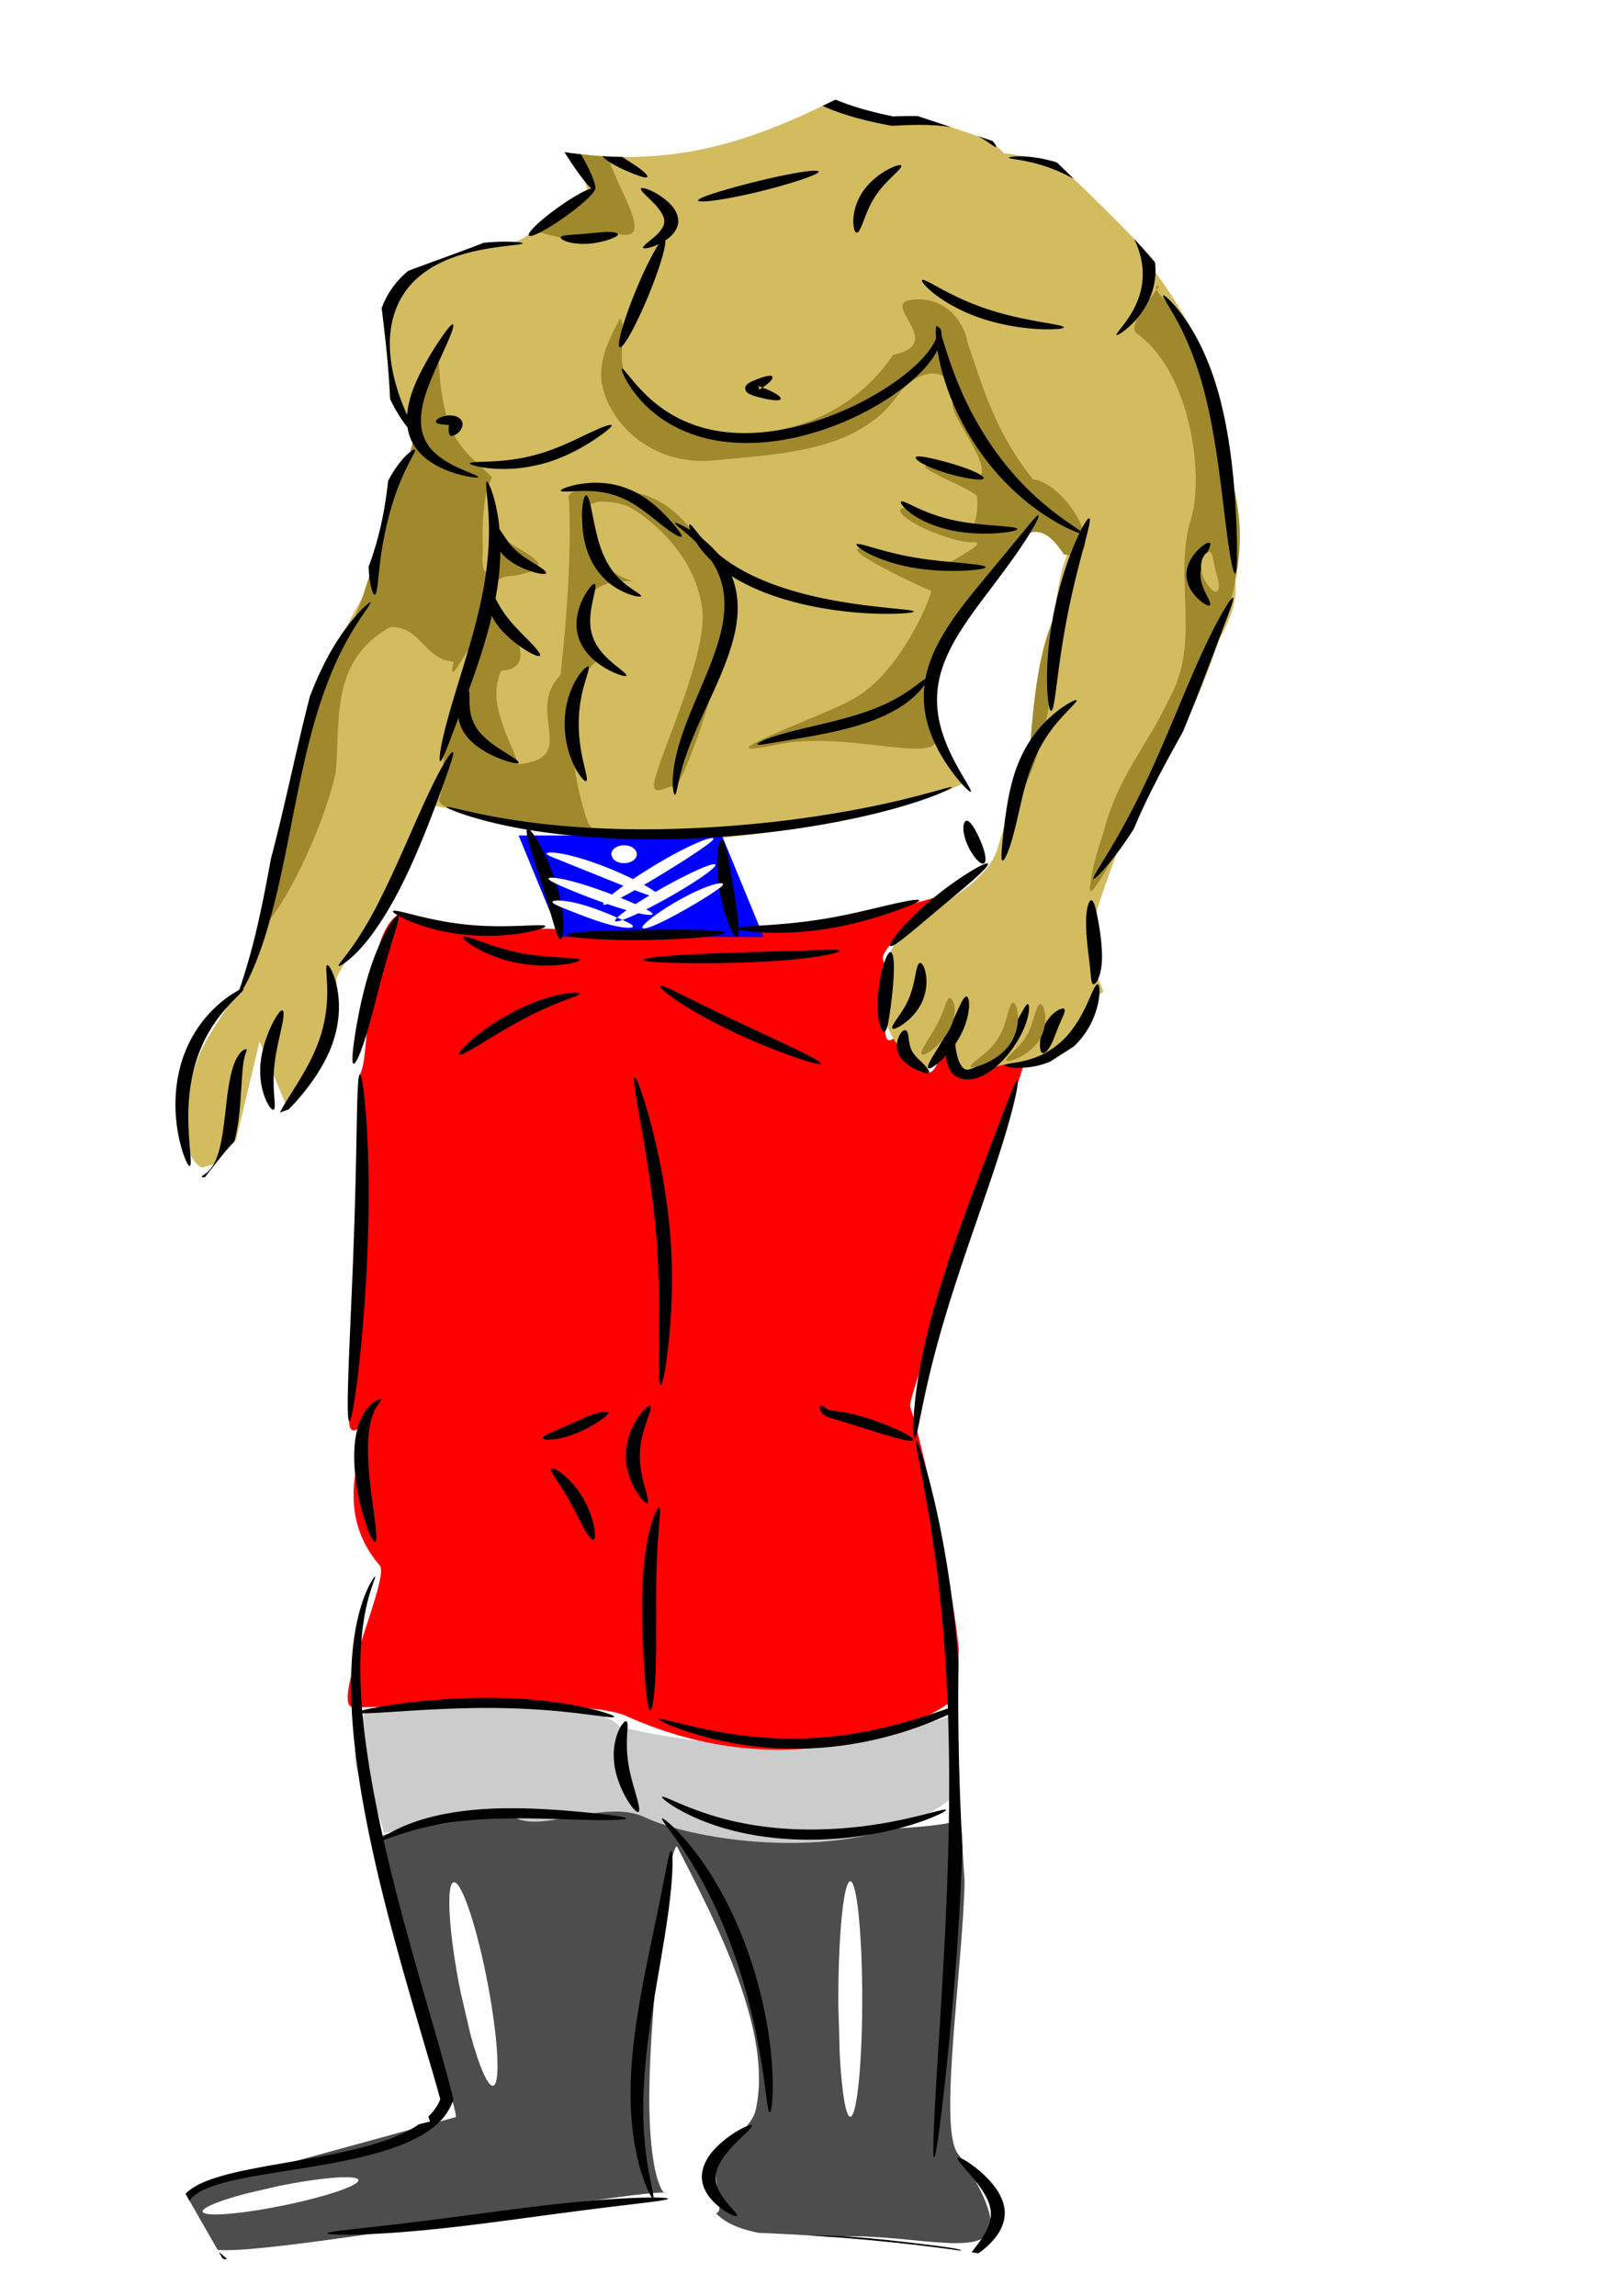
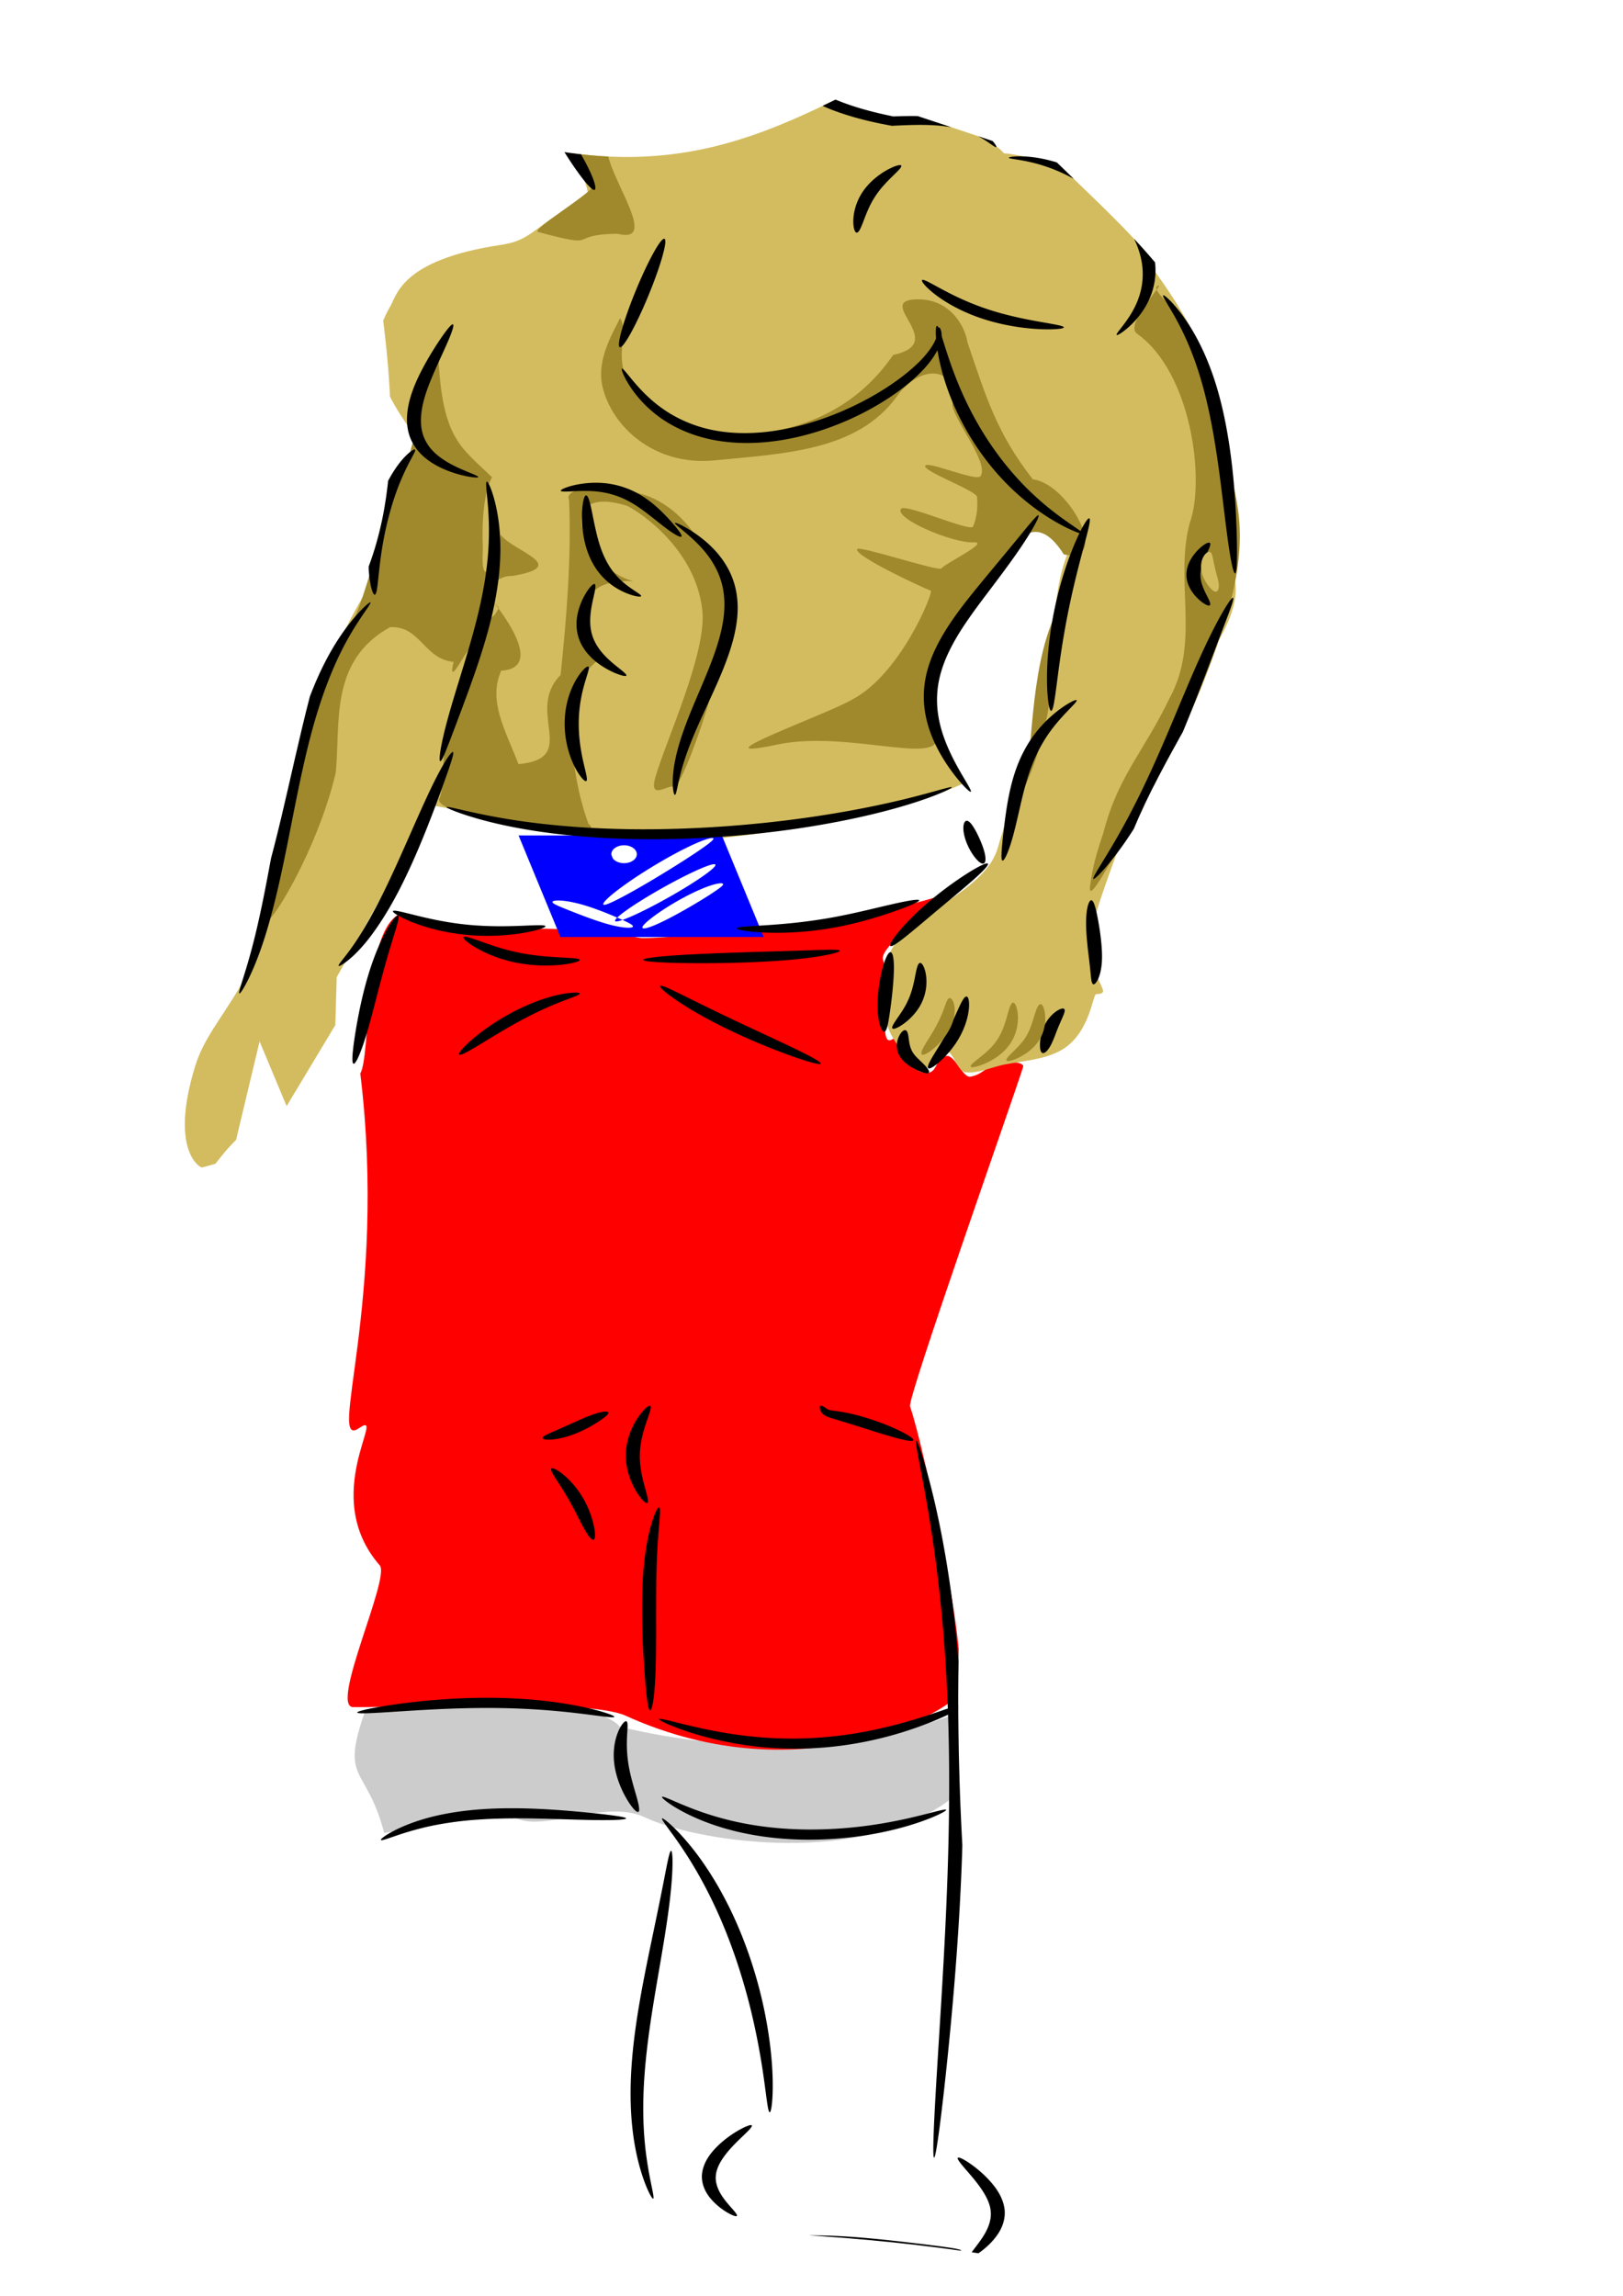
<svg xmlns="http://www.w3.org/2000/svg" viewBox="0 0 744.09 1052.4">
  <defs>
    <filter id="b" width="1.565" y="-.062" x="-.283" height="1.125" color-interpolation-filters="sRGB">
      <feGaussianBlur stdDeviation="10.842" />
    </filter>
    <filter id="d" width="1.33" y="-.356" x="-.165" height="1.712" color-interpolation-filters="sRGB">
      <feGaussianBlur stdDeviation="21.117" />
    </filter>
    <filter id="c" width="1.821" y="-.089" x="-.41" height="1.177" color-interpolation-filters="sRGB">
      <feGaussianBlur stdDeviation="15.623" />
    </filter>
    <clipPath id="a" clipPathUnits="userSpaceOnUse">
      <path stroke="#000" stroke-width="2.256" fill="none" d="M8146 1042.1c37.511 63.867-63.986 91.768-126.69 129.71 9.697 99.714 24.25 249.62-36.781 349.64-35.352 146.72-38.972 337.22-122.6 417.31l22.961 131.34c30.622-42.312 30.871-80.167 103.73-97.502 9.757 334.6-20.398 669.21 69.475 1003.8l-177.88 61.217 30.758 74.128c187.99-28.757 375.98-44.878 563.97 0-56.716-386.54-56.378-750.12 8.174-1161.7l57.213-50.754c-22.623-176.78 68.714-290.66 106.26-434.23 2.436-237.81-73.877-317.56-143.04-411.67l-147.93-67.969c-61.354 42.509-120.22 77.081-207.62 56.691z" />
    </clipPath>
  </defs>
  <g transform="matrix(.645 0 0 .467 -4999 -417.52)" clip-path="url(#a)">
-     <path fill="#4d4d4d" d="M8223.1 2677.9c-21.596-36.126-211.6 11.222-206.35 23.396-4.636 44.748 57.201 245.22 57.74 270.77l-187.18 70.842c-7.932 17.704-10.93 36.042 14.41 58.029 12.826 13.877 295.34-57.306 321.7-54.751-.489 4.093-12.186-12.288-11.488-99.972.672-84.314 13.606-239.99 19.651-239.81 28.714 76.867 68.837 183.96 55.758 259.76-4.27 20.694-26.495 34.896-27.977 49.787-2.027 20.368 6.596 50.045-.162 50.373 16.622 24.443 56.34 24.321 91.854 22.894 50.394-2.024 106.14 23.948 103.53-15.235-.995-14.969-10.044-40.859-23.529-66.293-19.238-36.285 22.616-326.12-4.163-327.5 17.97 6.584-138.59 22.015-203.81-2.283z" />
    <path fill="#ccc" d="M8080.7 2561.2c-1.487 0-68.853 10.628-70.355 10.672-18.743 72.552.312 53.473 13.124 121.29l89.095-19.227c16.622 24.443 66.445-15.739 96.103 3.808 35.439 23.357 144.32 46.798 209.48-10.132 47.28-41.308 9.786-88.356 23.668-98.412 30.496-22.092-79.929 76.286-250.8 19.73-11.595-19.972-72.172-27.753-110.32-27.732z" />
    <path fill="red" d="M8206.1 1814.8c-.584 0-30.887-7.806-64.685-9.104-20.704-.794-41.782 6.006-60.901 3.407-29.121-3.96-46.212-17.577-46.763-17.561-25.208 20.418-19.685 137.12-27.255 156.25 19.728 224.44-24.575 370.65-.766 347.94 20.362-19.418-28.952 66.045 14.6 134.82 7.616 12.026-35.752 138.64-18.927 139.11 26.206.734 165.79-9.029 193.61 8.395 128.77 80.64 233.09-8.861 234.67-19 14.653-7.12-22.637-246.76-32.457-284.56-2.032-7.822 73.311-302.06 80.39-333.18 1.162-5.11-11.688-6.467-20.554-2.316-5.735 2.685-9.19 10.291-17.074 11.861-5.326 1.06-11.027-21.676-16.853-20.34-8.271 1.897-6.08 17.962-15.084 16.55-15.519-2.436-18.744-37.9-21.39-34.833-8.775 10.173-6.239-9.264-8.24-15.358-3.725-11.34 5.753-36.133-.387-60.747-3.984-15.974 58.195-70.28 43.744-64.04-35.91 15.503-49.147 15.394-74.698 30.29-18.525-7.868-103.08 12.8-140.98 12.41z" />
    <path fill="#d3bc5f" d="M8310.2 974.99c-.455.033-18.235-60.554-23.197-88.05-1.301-7.211 17.537-15.062 20.101-19.566 8.108-14.237 21.191-35.667-.985-41.495-3.267-.859-5.116-8.235-13.046-5.778-4.414-4.139-26.67 20.666-25.978 19.74 9.985-15.757-15.234-15.994-9.587-28.436 18.375-40.488-39.71-87.392-45.286-86.582-16.014.474-87.876-22.743-129.3 47.207-8.148 13.76-11.033 109-16.562 124.38-2.642 7.348 15.896 41.864 35.712 58.333 35.225 29.274 51.563 29.815 42.426 34.89-11.162 6.2 32.053 92.268 22.16 99.33-38.247 27.3-37.055 40.67-60.162 45.44-72.741 15.012-74.11 51.216-79.157 61.404-18.872 45.415-3.931 83.974 16.734 123.75 12.826 13.877-51.01 133.55-24.65 136.11-.114 1.058-27.118 49.588-51.012 148.68-17.433 72.3-17.998 189.15-47.353 258.06-13.864 32.544-25.852 50.876-31.922 78.008-17.765 79.405 1.773 98.595 4.73 99.623l21-7.96 20.04-115.8 19.215 63.47 34.604-79.513.998-47.049 67.988-168.54 131.36 32.911c9.053 14.264 178.89-10.725 247.04-55.124 3.385-2.204-30.825-42.988-19.957-104.63 12.802-72.618 77.232-159.12 80.551-158.12 3.34 1.011 26.03 8.497 21.103 17.11-23.845 41.68-15.998 124.67-23.887 176.17-1.897 12.386-22.268 74.475-34.263 133.15-8.775 42.916-60.835 63.867-74.878 98.283-14.45 35.416-5.39 61.116-4.547 70.108 1.938 20.661 18.264 45.1 29.738 47.277 6.19 1.175 5.11-17.95 12.862-16.353 5.332 1.1 7.928 19.693 13.658 21.001 8.354 1.908 19.668-5.487 28.678-7.73 14.82-3.692 27.252-4.956 38.444-13.033 21.48-15.5 23.388-55.747 25.918-55.849 16.509-.663-15.581-16.36 2.29-89.884 36.681-150.91 58.372-172.57 56.622-198.91-.56-8.443 46.28-71.586 39.657-118-7.53-52.769 1.208-148.46-18.963-212.4-10.328-32.74-23.393-62.796-37.423-89.267-13.347-25.182-8.442-49.24-22.008-67.16-25.217-33.309-74.812-49.11-85.712-49.676-4.869-8.386-22.462-23.71-47.969-30.145-12.889-3.251-21.965 2.642-36.543-2.674-25.274-9.217-55.254-36.711-69.286-36.703z" />
    <path fill="#a40" d="M8155.1 680.22c-18.204-13.346-71.752 16.372-61.856 25.517-48.05 1.42-46.736 37.577-44.254 65.064l18.472 71.614c12.826 13.877 12.736-95.477 39.095-92.923-.176 1.64 32.63-14.669 64.408-20.115 29.718-5.093 53.279 2.143 53.384 3.723l16.246 30.592-.512 25.025c11.266 16.568 14.393 20.197 19.387 30.627 2.296 4.794.377 15.849 6.595 24.077 17.063-5.394 13.943-11.658 18.05-21.175 2.024-4.692 14.902-3.93 15-16.472.3-38.412-36.428-110.43-63.452-110.55-11.595-19.971-42.424-15.028-80.567-15.007z" />
    <path fill="#00f" d="M8118.997 1714.082h144.49l29.75 99.675h-144.49z" />
    <path fill="#a0892c" d="M8230.4 753.76l.444.428zm-27.611 200.72c68.405 8.16-52.711 52.884-70.42-.273-3.529-18.987-25.788-53.35-54.694-40.082 18.57 51.973 86.491 104.97 94.726 161.8-1.41 7.838-45.022 43.782-39.543 45.81 46.616 17.247 18.769 2.445 56.429 1.744 34.14 11.86-15.631-70.497-6.471-92.17 8.726-38.123 94.164-61.445 96.019-115.34.968-23.058 1.18-39.742.871-51.49-.11-4.19 18.94-24.998 18.818-27.406-.53-10.5-20.497 11.441-23.11 12.086-1.804.444-6.267-10.879-7.702-5.635-1.115 4.072-14.623-8.12-18.478-3.29-8.209 10.287-13.165 45.487-22.817 57.664-6.574 8.294-22.436 5.681-27.926 12.906-3.027 3.984 10.682 20.226-.538 27.708-9.643 6.43-46.644 9.285-45.273 14.143 1.292 4.575 51.205 1.137 50.109 1.826zm-75.496-127.8c-4.364 6.185-6.061 63.811-5.868 67.885.852 17.966 38.452 15.157 46.138-10.698-5.642-.501-17.992 14.037-29.081.105-8.64-10.854-11.094-49.597-11.189-57.292zm-99.223 536.97c-8.4 70.861-19.934 133.63-47.097 199.32-20.81 73.534-22.909 160.36-39.433 234.35 11.152-16.926 37.052-82.902 47.462-144.67 3.577-48.27-4.804-109.91 38.668-143.04 21.648-1.4 23.906 31.355 45.15 34.095-6.647 38.114 21.443-49.518 11.965-1.625-25.358 64.864-16.468 120.12-22.113 135.66-6.728 18.52 125.05 44.942 106.05 25.09-11.593-42.948-22.604-135.13 8.427-162.21-13.299-29.63-22.919-78.78 23.339-76.22-34.277-11.278-59.731-97.07-4.903-74.088 4.028 1.618 48.896 38.482 54.007 102.72 3.301 41.498-25.77 127.58-33.345 163.75-5.019 23.96 9.513 6.67 12.709 9.693 4.902 4.636 30.509-91.997 36.596-149.13 5.996-56.281-7.482-73.031-8.356-74.057-7.49-8.799-16.788-45.298-44.999-61.624-16.806-9.726-62.618-13.258-57.325 3.155 1.804 54.517-1.755 115.79-6.024 171.71-25.772 36.147 14.255 81.88-29.916 87.57-9.583-34.164-21.713-62.01-12.312-91.743 43.809-3.371-34.116-110.65-1.66-61.72-12.087 34.174-16.918-31.835 9.576-31.281 42.194-9.742.294-24.09-8.336-40.558-1.812 22.33-14.6 60.997-12.59 14.51-.924-31.218 1.102-57.19 6.51-70.813-22.178-29.812-34.958-37.18-38.09-116.1-6.246-5.303-17.384 43.522-13.634 65.419-10.31 32.365-2.539 29.786-20.322 51.842zm372.51-175.71c-28.077 2.168 24.475 42.904-15.319 54.471-27.702 55.798-72.128 82.876-129.35 77.897-27.292-2.051-53.469-33.922-60.241-55.217-8.187-25.745 1.991-43.358-4.466-58.797-6.08 16.391-16.819 41.739-12.604 66.999 6.603 39.564 36.79 77.822 78.61 72.756 51.078-6.886 102.44-9.22 130.7-62.927 16.767-32.576 43.821-29.631 39.37 8.342 1.49 15.887 26.26 56.94 20.114 69.852-2.955 6.21-40.78-17.144-39.364-9.336 1.091 6.015 36.465 23.97 36.838 29.835.636 10.026-.027 19.782-2.842 29.09-1.69 5.587-47.73-22.727-51.156-17.502-5.32 9.202 36.408 33.996 51.694 32.993 12.005-.787-21.185 21.307-22.961 25.52-1.534 3.639-58.484-22.632-59.92-18.934-2.604 6.707 49.076 39.463 52.343 40.836 2.065.868-21.004 81.273-55.616 106.65-16.948 14.148-114.5 61.898-54.744 44.751 49.857-15.446 117.76 21.43 114.43-8.374-19.62-65.85 19.423-104.23 35.559-149.22 9.012-17.382 19.95-50.113 33.892-51.456 6.34-.611 13.302 5.27 20.987 22.043 34.458 9.74 3.417-69.671-22-73.672-25.965-45.855-33.606-82.303-46.47-134.51-1.744-16.036-12.871-44.086-37.486-42.096zm195.56 218.98c-11.227 56.973 7.728 116.63-14.403 172.35-18.615 53.511-36.658 76.235-47.122 132.45-7.652 30.654-8.384 43.372-9.277 50.878-3.593 30.222 29.924-64.023 48.73-105.4 15.682-36.904 45.053-129.75 53.933-189.95 9.785-66.34-2.09-100.44-11.1-145.06-5.012-17.742-3.039-55.256-10.038-78.812-11.29-38.001-39.86-63.836-33.843-68.588 7.65-6.04-24.06 37.332-14.502 46.708 39.136 38.391 48.436 144.84 37.623 185.43zm-91.869 79.824c-21.863 54.243-19.064 135.23-25.513 179.77 20.796-62.428 20.41-123.66 25.513-179.77zm-94.898 447.63l.985.45z" />
    <path fill-rule="evenodd" d="M8290.2 889.98c.403.006.769 1.223 1.143 3.5.374 2.278.757 5.62 1.288 9.858.532 4.24 1.211 9.379 2.296 15.202 1.085 5.823 2.576 12.33 4.87 19.23 1.793 5.397 4.106 11.032 7.101 16.635 2.995 5.603 6.67 11.173 11.176 16.355 3.653 4.233 7.861 8.22 12.54 11.898 4.68 3.68 9.83 7.051 15.31 10.074.283.156.566.311.85.465 12.626 6.96 25.942 11.538 38.538 15.145 8.582-.492 17.01-.641 24.81.062 7.8.703 14.97 2.254 21.228 4.582a53.24 53.24 0 019.058 4.389 48.796 48.796 0 017.01 5.163c2.35 2.097 4.22 4.167 5.723 6.052s2.641 3.586 3.487 5.01c1.69 2.846 2.247 4.56 1.852 4.834s-1.724-.909-4.03-3.112c-1.152-1.102-2.555-2.454-4.25-3.945-1.695-1.49-3.68-3.12-6.026-4.714-3.946-2.697-8.994-5.283-15.037-7.01-5.897-1.705-12.647-2.683-20.162-2.937-7.514-.255-15.798.214-24.572.827-6.762-1.672-13.794-3.686-20.92-6.214-7.128-2.53-14.35-5.574-21.457-9.33a119.98 119.98 0 01-.922-.5c-5.951-3.263-11.556-6.991-16.655-11.115-5.099-4.124-9.692-8.643-13.678-13.46-4.885-5.944-8.755-12.236-11.787-18.498a101.857 101.857 0 01-6.786-18.403c-1.977-7.514-3.024-14.47-3.578-20.618a130.612 130.612 0 01-.478-15.86c.138-4.369.478-7.765.856-10.065.379-2.3.798-3.505 1.201-3.498zM8467.5 1048.9c0-.29.563-.589 1.675-.849 1.113-.26 2.773-.478 4.936-.538 2.164-.061 4.831.04 7.924.44 3.093.401 6.611 1.105 10.422 2.23a85.197 85.197 0 0111.864 4.51c4.159 1.937 8.481 4.332 12.828 7.2 7.166 4.722 14.463 10.714 21.305 17.993 6.843 7.28 13.225 15.848 18.57 25.454a121.951 121.951 0 013.575 6.902c4.167 8.716 7.174 17.719 8.985 26.556 1.81 8.837 2.425 17.504 2.009 25.633a92.355 92.355 0 01-2.436 16.74 89.072 89.072 0 01-4.682 14.142 86.696 86.696 0 01-6.794 12.787c-2.3 3.57-4.534 6.458-6.48 8.706-1.944 2.248-3.6 3.858-4.816 4.86-1.216 1.002-1.995 1.398-2.258 1.178s0-1.046.692-2.431c.693-1.385 1.816-3.332 3.212-5.836 1.396-2.504 3.066-5.567 4.792-9.194 1.726-3.628 3.509-7.82 5.065-12.57a95.627 95.627 0 003.338-13.304 94.252 94.252 0 001.419-15.368c.086-7.398-.726-15.253-2.562-23.291-1.835-8.038-4.693-16.256-8.523-24.293a127.312 127.312 0 00-3.267-6.384 133.302 133.302 0 00-16.82-23.915c-6.142-6.948-12.658-12.802-19.071-17.581a111.872 111.872 0 00-11.421-7.493 96.984 96.984 0 00-10.568-5.208c-6.81-2.842-12.589-4.287-16.605-5.177-2.008-.444-3.583-.76-4.657-1.051-1.074-.29-1.647-.56-1.652-.848zM8577.2 1183.9c.373-.229 1.575.888 3.423 3.262 1.849 2.374 4.338 6.01 7.169 10.858 2.83 4.846 5.997 10.907 9.185 18.082 3.188 7.175 6.392 15.467 9.372 24.67 3.118 9.623 6.012 20.247 8.54 31.633 2.528 11.386 4.69 23.532 6.493 36.146.373 2.61.733 5.24 1.077 7.888 2.514 19.3 4.053 37.751 5.085 54.54 1.031 16.787 1.563 31.913 1.854 44.615s.334 22.983.159 30.101c-.176 7.118-.583 11.074-1.272 11.118-.689.043-1.594-3.833-2.614-10.886s-2.14-17.282-3.334-29.919-2.454-27.68-3.98-44.328-3.324-34.897-5.81-53.949c-.342-2.614-.692-5.21-1.05-7.785-1.736-12.442-3.689-24.39-5.895-35.595s-4.667-21.663-7.272-31.18c-2.493-9.1-5.115-17.339-7.671-24.547a334.822 334.822 0 00-7.179-18.444c-2.136-5.057-3.914-8.999-5.045-11.747-1.131-2.747-1.608-4.306-1.235-4.535zM8405.9 1168.9c.516-.458 2.051.309 4.443 1.965 2.391 1.655 5.65 4.194 9.71 7.195s8.932 6.457 14.528 9.926c5.595 3.469 11.918 6.945 18.81 10.025l.258.115c13.745 6.147 27.109 9.622 36.926 12.022 4.908 1.2 8.932 2.14 11.714 2.976 2.78.836 4.322 1.575 4.28 2.261-.044.687-1.67 1.257-4.61 1.608s-7.194.474-12.441.136c-5.247-.338-11.487-1.144-18.3-2.701-6.813-1.557-14.196-3.872-21.634-7.166l-.28-.125a111.763 111.763 0 01-19.87-11.516c-5.704-4.15-10.416-8.423-14.073-12.272-3.657-3.85-6.266-7.272-7.843-9.808-1.577-2.536-2.132-4.183-1.616-4.641zM8390.9 1056.4c.432.52.056 1.66-.922 3.3-.977 1.64-2.556 3.785-4.47 6.38-3.83 5.188-9.013 12.168-12.983 20.68-.158.33-.314.663-.47.999-2.033 4.402-3.598 8.792-4.89 12.897-1.293 4.105-2.316 7.92-3.22 11.162-.905 3.242-1.692 5.909-2.442 7.749-.751 1.84-1.466 2.855-2.155 2.812-.689-.043-1.288-1.142-1.731-3.124-.443-1.983-.73-4.853-.695-8.408.035-3.556.397-7.8 1.323-12.451.926-4.652 2.425-9.71 4.724-14.79.176-.386.354-.77.536-1.152 2.391-4.914 5.297-9.187 8.275-12.738s6.02-6.385 8.745-8.522c2.725-2.137 5.13-3.582 6.934-4.376 1.804-.793 3.01-.938 3.441-.418zM8288.7 821c.022-.329.371-.632 1.037-.887.665-.255 1.647-.463 2.93-.554 1.281-.09 2.864-.065 4.704.206 1.84.27 3.94.787 6.204 1.743a22.809 22.809 0 015.216 3.131 23.083 23.083 0 014.75 5.153c2.249 3.422 3.74 7.605 4.173 12.047.434 4.362.016 8.925-1.154 13.327a48.462 48.462 0 01-1.28 4.1 50.682 50.682 0 01-5.981 11.561 52.452 52.452 0 01-7.784 8.901c-3.377 3.109-6.92 5.487-10.245 7.202-3.325 1.715-6.432 2.773-9.044 3.367-2.612.593-4.73.73-6.191.62s-2.27-.457-2.36-.939c-.09-.482.537-1.067 1.703-1.805 1.167-.738 2.872-1.638 4.93-2.847 2.057-1.208 4.468-2.733 7.022-4.695a59.243 59.243 0 007.843-7.235c4.212-4.712 8.24-10.662 10.713-17.523a43.62 43.62 0 001.043-3.29c.946-3.483 1.43-6.879 1.29-10.016-.15-3.137-.825-6.033-2.028-8.371-1.393-2.842-3.639-5.084-5.876-6.692-1.497-1.089-3.03-1.908-4.443-2.584-1.413-.675-2.708-1.204-3.786-1.665-2.154-.922-3.43-1.598-3.386-2.256z" />
    <path fill-rule="evenodd" d="M8287.2 840.49c-.505.043-1.013-.085-1.506-.405-.494-.32-.977-.833-1.349-1.578-.371-.744-.63-1.725-.582-2.955.048-1.229.41-2.712 1.33-4.365a12.27 12.27 0 013.005-2.758c1.113-.712 2.304-1.187 3.452-1.389.215-.038.426-.066.633-.085a16.773 16.773 0 013.54-.186c1.025.055 1.893.197 2.648.367.745.102 1.35.307 1.873.53.524.22.97.459 1.386.69s.807.462 1.168.72c.361.257.694.546.93.918s.353.805.292 1.295c-.06.49-.3 1.036-.727 1.579-.427.543-1.04 1.082-1.766 1.54-.726.46-1.563.837-2.372 1.085-.894.325-1.83.574-2.717.774-.888.2-1.724.349-2.455.517-.095.036-.19.07-.28.098a3.775 3.775 0 01-1.14.198c-.267 0-.416-.041-.47-.045-.345-.139-.662.052-1.013.387-.351.335-.732.81-1.143 1.267-.41.457-.847.896-1.302 1.22-.455.325-.93.538-1.435.581z" />
    <path fill-rule="evenodd" d="M8270.7 859.99c-.292-.01-.57-1.554-.57-4.543 0-1.495.08-3.351.337-5.542a48.687 48.687 0 011.483-7.525 45.34 45.34 0 016.185-13.211c2.227-3.177 5.008-6.251 8.21-9.235s6.826-5.874 10.507-8.857c-1.852-11.195-4.625-23.712-9.131-36.83s-10.748-26.841-19.817-39.98c-5.784-8.764-12.811-17.282-21.111-24.89-8.3-7.607-17.87-14.3-28.648-19.247-9.437-4.373-19.77-7.354-30.578-8.832-10.808-1.478-22.091-1.451-33.308.14-7.205.987-14.381 2.596-21.481 4.763-18.032 5.502-34.76 14.33-49.707 24.537-5.628 6.025-10.695 12.423-14.888 19.11-4.194 6.689-7.513 13.667-9.728 20.854-2.071 6.46-3.23 13.09-3.686 19.68-.455 6.588-.208 13.135.558 19.469.867 7.186 2.355 14.136 4.129 20.855 1.773 6.718 3.832 13.206 5.92 19.46 2.45 8.115 4.984 15.833 7.362 23.182 2.379 7.349 4.603 14.329 6.541 20.934-2.107 1.917-3.922 4.045-5.238 6.325-1.118 1.664-1.84 3.584-2.223 5.528-.503 2.418-.458 4.888-.138 7.304s.915 4.779 1.591 7.016c1.714 5.546 3.969 10.274 6.142 14.314 2.172 4.04 4.273 7.39 5.995 10.103 1.722 2.712 3.075 4.785 3.934 6.222.858 1.437 1.228 2.238 1.057 2.374-.17.137-.877-.394-2.074-1.575-1.198-1.182-2.893-3.012-4.973-5.526a101.325 101.325 0 01-7.134-9.708c-2.582-3.998-5.281-8.794-7.506-14.626-.916-2.366-1.73-4.966-2.228-7.782-.499-2.815-.682-5.845-.256-9.041a20.895 20.895 0 012.738-7.788c1.363-1.988 3.265-3.606 5.508-4.729-2.283-6.034-4.884-12.36-7.681-19.003-2.798-6.643-5.793-13.605-8.757-20.954-2.3-6.283-4.573-12.884-6.564-19.83-1.991-6.948-3.7-14.24-4.794-21.913-.971-6.82-1.357-13.932-.956-21.17.402-7.24 1.593-14.608 3.796-21.898 2.553-8.154 6.257-16.023 10.878-23.49 4.62-7.47 10.158-14.537 16.297-21.09 15.684-10.959 33.486-20.453 52.92-26.477 7.652-2.372 15.42-4.16 23.249-5.3 12.136-1.713 24.349-1.68 36.072.012 11.724 1.693 22.957 5.045 33.255 9.908 11.71 5.578 21.986 12.945 30.789 21.238s16.134 17.51 22.062 26.952c8.953 14.878 14.878 29.998 18.963 44.18 4.085 14.183 6.332 27.433 7.637 39.08-4.107 3.494-7.993 6.634-11.372 9.712s-6.255 6.089-8.56 9.129a45.198 45.198 0 00-6.594 11.653c-.98 2.535-1.646 4.874-2.152 6.926a98.741 98.741 0 00-1.125 5.253c-.55 2.867-.847 4.393-1.14 4.383z" />
    <path fill-rule="evenodd" d="M8162.5 815c-.378-.145-.635-.597-.709-1.349-.073-.752.041-1.805.45-3.074.408-1.27 1.114-2.756 2.198-4.3s2.55-3.147 4.391-4.59c1.997-1.581 4.374-3.043 7.031-4.267 2.658-1.223 5.593-2.207 8.638-2.92 1.632-.39 3.31-.724 5.022-.996a71.335 71.335 0 0113.8-.817c4.227.158 7.996.67 11.11 1.327 3.115.657 5.577 1.455 7.238 2.243 1.66.787 2.52 1.564 2.434 2.248-.085.685-1.107 1.215-2.862 1.625-1.755.41-4.246.701-7.27.96-6.046.515-14.203.875-22.875 2.269a114.8 114.8 0 00-4.458.805c-2.674.552-5.175 1.148-7.433 1.84-2.257.69-4.272 1.48-6.042 2.347a35.512 35.512 0 00-4.13 2.38 40.818 40.818 0 00-3.013 2.256c-.834.677-1.513 1.252-2.089 1.622-.576.37-1.053.536-1.43.391zM8084.4 832.99c-.469-.506-.38-1.505.303-2.856.682-1.35 1.966-3.049 3.88-4.812s4.463-3.587 7.562-5.132c3.1-1.545 6.749-2.805 10.704-3.495.741-.129 1.479-.236 2.212-.322 3.68-.41 7.093-.362 10.114-.113 3.02.25 5.653.697 7.833 1.201 2.18.504 3.911 1.067 5.11 1.658 1.198.592 1.865 1.217 1.865 1.875s-.673 1.289-1.91 1.85c-1.237.562-3.039 1.048-5.242 1.438-2.203.39-4.805.68-7.61.959-2.807.279-5.812.549-8.869 1.019-.59.086-1.186.182-1.786.286-3.201.558-6.212 1.322-8.934 2.16s-5.155 1.75-7.242 2.552c-2.087.802-3.832 1.493-5.189 1.853-1.357.36-2.332.385-2.8-.121zM8183.5 828.5c-.379-.151-.684-.465-.894-.947-.21-.482-.325-1.133-.276-1.939.048-.805.261-1.768.755-2.828s1.272-2.222 2.48-3.359a14.815 14.815 0 013.969-2.333c1.463-.579 3.03-.93 4.547-1.035 1.444-.148 2.935-.2 4.44-.161 2.716.07 5.214.429 7.412.907 2.198.479 4.101 1.076 5.673 1.702 1.572.626 2.817 1.284 3.672 1.953.855.668 1.32 1.353 1.277 2.042-.043.689-.597 1.316-1.583 1.84-.986.523-2.405.937-4.121 1.211-1.716.274-3.727.404-5.873.43-2.147.027-4.425-.049-6.726-.113a186.867 186.867 0 00-3.654-.073c-1.025.03-1.927.013-2.694.039-.768.026-1.402.096-1.942.259-.634.078-1.257.355-1.864.679s-1.198.694-1.754 1.008c-1.112.628-2.086 1.02-2.844.718z" />
    <path fill-rule="evenodd" d="M8197 824c.725.476 1.034 1.483 1.072 2.784.038 1.3-.21 2.88-.251 4.425.114.948.02 1.434.249.677-.39-.856-.63-1.388-1.041-1.49 0 .025.193.002.588.008.197.003.442.014.726.043 1.151.036 2.387-.016 3.653-.032s2.559.003 3.771.123c1.42.136 2.868.414 3.98.879.373.11.83.33 1.226.599.396.269.732.586.952.898s.325.615.33.883c0 .267-.09.498-.23.7-.14.2-.319.368-.488.534a4.989 4.989 0 00-.473.528c-.146.193-.281.41-.457.63-.176.218-.393.44-.746.567a16.16 16.16 0 01-2.917 1.605 23.838 23.838 0 01-3.572 1.287c-1.394.38-3.011.684-4.858.771-.426.04-.905.05-1.432.014-1.052-.07-2.266-.316-3.563-.783-2.029-.716-3.623-2.487-4.503-4.888-.546-3.193.11-5.203.958-6.328 1.287-2.21 2.756-3.485 4.004-4.158 1.247-.673 2.297-.753 3.022-.276zM8087.1 858.21c-.51-.022-1.012-.369-1.323-1.157-.31-.789-.41-2.035.071-3.459.463-1.398 1.392-2.946 2.64-4.24 1.14-1.207 2.56-2.37 4.158-3.392s3.375-1.901 5.182-2.621a46.756 46.756 0 012.985-1.105 50.465 50.465 0 017.826-1.92c2.422-.392 4.615-.566 6.48-.57 3.73-.01 6.184.636 6.539 1.97.354 1.333-1.518 3.123-4.803 4.889-1.642.883-3.628 1.76-5.82 2.61-2.193.85-4.589 1.673-7.065 2.5-.92.306-1.82.604-2.695.892-1.675.575-3.208 1.045-4.567 1.499-1.36.453-2.549.893-3.597 1.346-1.083.472-1.953.802-2.654 1.174-.67.326-1.28.697-1.818 1.016-.539.32-1.03.59-1.54.568zM8126.4 821c.471-.176 1.203.366 2.093 1.587.89 1.222 1.932 3.126 2.956 5.648 1.024 2.521 2.024 5.662 2.878 9.288s1.556 7.737 2.119 12.129c.588 4.47 1.034 9.246 1.531 14.158.235 2.29.469 4.588.768 6.865a80.25 80.25 0 00.791 4.946c.662 3.127 1.317 5.848 2.51 7.874.94 1.61 2.184 2.939 3.507 3.42 1.047.534 2.33.695 3.695.694 1.366-.001 2.816-.165 4.231-.351 2.353-.374 4.508-.928 6.436-1.463 1.928-.536 3.627-1.056 5.056-1.445 2.859-.778 4.635-1.014 5.001-.37.367.643-.686 2.098-3.074 4.059a36.273 36.273 0 01-4.63 3.202 40.36 40.36 0 01-6.874 3.224 22.24 22.24 0 01-5.61 1.37 19.707 19.707 0 01-7-.493 16.286 16.286 0 01-8.88-6.875c-2.146-3.44-3.394-7.24-4.111-10.852a74.333 74.333 0 01-.96-5.628c-.337-2.52-.553-4.967-.722-7.32-.372-5.083-.537-9.856-.714-14.233-.19-4.327-.354-8.291-.56-11.798a329.917 329.917 0 00-.674-9.104c-.22-2.542-.404-4.574-.41-6.028-.01-1.453.176-2.329.647-2.505zM8136.9 933.46c-.33-.146-.57-.492-.645-1.051-.075-.559.02-1.33.366-2.236.346-.906.949-1.945 1.815-2.973.867-1.027 2-2.039 3.268-2.87 1.628-1.174 3.575-2.29 5.75-3.262s4.577-1.797 7.068-2.465a70.069 70.069 0 016.206-1.39c7.924-1.404 15.212-1.336 20.413-.632 5.202.704 8.346 2.003 8.346 3.383s-3.132 2.59-8.07 3.69-11.664 2.107-18.945 3.398c-1.972.35-3.886.703-5.726 1.056-2.323.459-4.475.878-6.422 1.321-1.947.443-3.69.91-5.236 1.39-1.167.439-2.222.762-3.12 1.065a33.05 33.05 0 00-2.27.851c-.63.266-1.15.512-1.608.664-.459.152-.86.207-1.19.06zM8267.7 844.99c-.677.132-1.492-.652-2.426-2.136s-1.992-3.666-3.206-6.348c-1.214-2.68-2.588-5.86-4.139-9.366s-3.28-7.34-5.152-11.356c-3.746-8.032-7.362-15.294-9.748-20.778-2.386-5.485-3.508-9.21-2.374-9.997.567-.393 1.64-.008 3.086 1.058 1.447 1.066 3.265 2.814 5.28 5.157 2.016 2.342 4.228 5.28 6.434 8.711s4.405 7.356 6.388 11.633c1.983 4.277 3.559 8.5 4.719 12.422 1.16 3.923 1.905 7.544 2.297 10.624.39 3.081.432 5.62.212 7.411s-.694 2.832-1.371 2.965zM8240.6 776.01c-.824-.252-1.209-1.633-1.53-3.693-.32-2.06-.572-4.826-1.514-7.691a25.985 25.985 0 00-1.727-4.214c-.744-1.459-1.659-2.968-2.702-4.505a63.415 63.415 0 00-1.997-2.784c-2.09-2.76-4.326-5.298-6.435-7.663-2.108-2.365-4.082-4.554-5.682-6.509s-2.824-3.67-3.522-5.032-.875-2.364-.433-2.895 1.456-.542 2.923-.109c1.467.434 3.39 1.31 5.634 2.617s4.81 3.052 7.478 5.288c2.667 2.237 5.434 4.975 7.956 8.27a46.392 46.392 0 012.379 3.41c1.301 2.064 2.332 4.25 3.053 6.43s1.13 4.355 1.256 6.4c.104 2.198-.12 4.15-.5 5.81s-.92 3.024-1.486 4.085c-.567 1.062-1.16 1.821-1.704 2.283-.543.462-1.035.628-1.447.502zM8209.1 726.53c-.022.562-2.165 1-6.069 1.447-3.904.448-9.573.912-16.63 1.715-7.058.803-15.505 1.949-24.88 3.866s-19.68 4.611-30.35 8.543c-9.644 3.562-19.559 8.108-28.604 14.416-.663.462-1.318.932-1.964 1.408-4.145 2.993-7.948 6.285-11.21 9.826-3.263 3.541-5.986 7.331-8.045 11.315-1.615 7.222-2.203 14.338-2.282 21.092-.08 6.754.35 13.145.916 18.976.325 3.44.657 6.724.907 9.82s.418 6.002.476 8.682c.135 6.202-.388 11.126-1.053 14.425-.664 3.3-1.421 4.992-1.93 4.928-.508-.064-.736-1.866-1.008-5.104-.273-3.238-.64-7.924-1.533-13.777-.388-2.54-.871-5.306-1.424-8.301s-1.174-6.219-1.779-9.683c-1.043-6.117-1.868-12.962-2.066-20.387-.199-7.425.232-15.432 1.84-23.774 2.443-5.003 5.618-9.756 9.388-14.14 3.77-4.384 8.134-8.4 12.876-11.948.72-.53 1.449-1.05 2.185-1.56 10.043-6.972 20.821-11.773 31.134-15.235 11.368-3.826 22.283-6.18 32.14-7.574 9.855-1.394 18.653-1.835 25.94-1.813 7.286.023 13.065.501 17.004 1.066 3.94.565 6.043 1.21 6.02 1.772z" />
    <path fill-rule="evenodd" d="M8106.3 848.6c.792.437 1.236 1.379 1.439 2.586.202 1.207.152 2.662.225 4.047.17.886.108 1.26.264.401-.454-1.043-.948-1.707-1.764-1.948-.157-.006-.206-.035-.141-.06.074-.029.294-.05.635-.029.868-.045 1.826-.177 2.835-.283s2.065-.185 3.07-.169c1.158.023 2.388.146 3.346.471.511.17 1.068.412 1.465.713.312.204.65.583.765.913.116.33.032.614-.12.856-.15.241-.33.453-.428.708-.097.256-.101.577-.226.78-.125.3-.231.62-.496.94a9.258 9.258 0 01-2.02 1.941 15.092 15.092 0 01-2.734 1.657 16.946 16.946 0 01-4.043 1.311c-.552.15-1.259.23-2.114.196-.756-.03-1.61-.15-2.536-.378-2.167-.627-3.789-2.299-4.659-4.603-.55-3.005-.018-4.85.707-5.838 1.084-2.039 2.383-3.256 3.542-3.906 1.159-.65 2.196-.743 2.988-.306zM8150.5 948.46c-.243-2.75 6.661-5.576 15.334-6.366 4.336-.395 8.298-.226 11.227.37 2.929.596 4.83 1.626 4.991 2.997s-1.462 2.824-4.237 4.032c-2.775 1.208-6.698 2.16-11.074 2.56-8.752.798-15.998-.844-16.242-3.593zM8093.4 937.96c.632-.276 1.93 1.129 3.896 3.753s4.622 6.473 8.147 10.944c3.525 4.471 7.93 9.565 13.35 14.499 5.419 4.934 11.855 9.696 19.314 13.414l.38.188a77.932 77.932 0 0027.612 7.817c4.658.432 9.006.408 12.888.192 3.883-.215 7.302-.62 10.146-.985 2.844-.365 5.116-.688 6.723-.792 1.607-.103 2.551.015 2.719.455.167.44-.456 1.174-1.823 2.11-1.366.936-3.479 2.07-6.299 3.206s-6.35 2.273-10.513 3.133a69.227 69.227 0 01-14.238 1.423 71.076 71.076 0 01-15.454-1.81 73.654 73.654 0 01-16.642-6.012c-8.472-4.314-15.573-9.925-21.22-15.749a84.455 84.455 0 01-12.848-17.15c-2.996-5.305-4.802-9.894-5.74-13.156-.938-3.262-1.03-5.203-.398-5.479zM8209.1 981.45c-.32-.948 2.566-2.88 7.706-5.51 2.57-1.316 5.698-2.809 9.221-4.505 3.524-1.697 7.44-3.597 11.557-5.8 3.104-1.68 6.318-3.523 9.435-5.63s6.135-4.476 8.811-7.25c.107-.11.212-.221.317-.332 5.264-5.43 8.728-12.146 11.106-18.471 1.586-4.23 2.738-8.298 3.686-11.991.949-3.694 1.694-7.01 2.364-9.77.67-2.758 1.262-4.958 1.823-6.455s1.09-2.292 1.587-2.26.928.885 1.273 2.462.606 3.875.704 6.797a80.31 80.31 0 01-.366 10.512 80.374 80.374 0 01-2.474 13.469 56.79 56.79 0 01-4.544 11.502c-2.042 3.853-4.655 7.652-7.932 11.116-.131.136-.263.271-.396.406-3.347 3.388-6.984 6.157-10.643 8.451-3.659 2.294-7.337 4.114-10.833 5.605a122.412 122.412 0 01-12.746 4.653c-3.866 1.178-7.293 2.028-10.154 2.616-5.722 1.177-9.183 1.332-9.503.385zM8138.4 997.94c1.3-.466 4.121 3.82 7.905 10.962 1.892 3.57 4.032 7.859 6.33 12.658a532.978 532.978 0 017.235 15.753c2.478 5.64 4.736 11.077 6.658 16.091 1.922 5.013 3.507 9.601 4.678 13.52 2.343 7.837 3.033 12.977 1.752 13.49-1.281.513-4.278-3.661-8.26-10.728-1.992-3.533-4.234-7.792-6.611-12.58a372.561 372.561 0 01-7.375-15.77c-2.487-5.664-4.708-11.141-6.564-16.198-1.856-5.056-3.346-9.69-4.417-13.647-2.144-7.913-2.63-13.085-1.331-13.551zM8222.6 1128.4c2.646.784-2.274 25.269-10.982 54.654-8.709 29.385-17.924 52.596-20.57 51.812-2.646-.784 2.274-25.269 10.982-54.654 8.709-29.385 17.924-52.596 20.57-51.812zM8192.5 1255.9c.345-.143 1.157.889 2.438 2.934 1.28 2.045 3.033 5.106 5.37 8.945 2.337 3.84 5.26 8.46 8.987 13.48 3.726 5.02 8.257 10.44 13.924 15.668 4.283 3.964 9.248 7.792 14.878 11.125 5.63 3.333 11.925 6.17 18.774 8.073 5.534 1.56 11.433 2.524 17.567 2.87 6.133.347 12.502.077 18.928-.787 6.673-.9 13.419-2.442 20.15-4.543 5.829-1.82 11.483-4.004 16.922-6.425 12.7-5.665 24.19-12.649 34.332-20.031 11.039-8.044 20.442-16.546 28.074-24.808 4.168-4.528 7.834-8.94 10.903-13.171 3.069-4.23 5.546-8.28 7.5-12.032a69.527 69.527 0 002.836-6.111c.768-1.911 1.36-3.69 1.81-5.313a44.877 44.877 0 001.398-7.543c.18-1.768.265-2.755.583-2.817s.865.817 1.308 2.68c.443 1.861.733 4.739.328 8.361a42.912 42.912 0 01-1.124 6.033 57.647 57.647 0 01-2.294 6.921c-1.677 4.202-3.942 8.755-6.856 13.486-2.914 4.732-6.481 9.641-10.59 14.58-7.526 9.072-17.03 18.394-28.345 27.112-10.394 8.018-22.37 15.584-35.782 21.702-5.74 2.624-11.765 4.978-18.029 6.927-7.233 2.25-14.549 3.88-21.836 4.811-7.045.904-14.068 1.1-20.862.579-6.793-.52-13.357-1.756-19.53-3.657-7.656-2.384-14.563-5.783-20.628-9.71a88.54 88.54 0 01-15.684-12.957c-5.76-6.011-10.16-12.09-13.608-17.67a114.486 114.486 0 01-7.768-14.908c-1.827-4.24-2.986-7.64-3.635-9.993-.648-2.354-.785-3.666-.44-3.81z" />
-     <path fill-rule="evenodd" d="M8299.2 1263.4c.696.81.273 2.499-1.13 4.657s-3.796 4.754-6.783 7.369c-.895.804-1.649 1.39-1.995 1.865-.064.155.01.015.3-.413.32-.455.414-1.227.324-2.375-.333-1.051-.582-1.643-.83-1.756-.2-.171-.187-.205 0-.053.01 0 .01.01.016.015.755.51 1.835 1.007 3.06 1.663 4.184 2.19 7.764 4.494 10.115 6.564s3.47 3.876 2.93 4.957-2.617 1.272-5.652.791c-3.035-.48-7.051-1.617-11.503-3.419-1.219-.473-2.701-1.11-4.349-2.14-.014-.01-.028-.015-.043-.023-.49-.286-1.133-.79-1.876-1.543-.634-.528-1.212-1.606-1.65-3.207-.185-1.658.03-2.96.578-3.875.607-1.066 1.156-1.746 1.584-2.09 1.356-1.247 2.554-2 3.481-2.522 3.383-2.024 6.384-3.48 8.712-4.296 2.328-.817 4.013-.979 4.709-.168zM8246.6 1090.9c-.393-1.323 4.09-3.937 11.576-7.25 7.486-3.31 17.97-7.36 29.738-11.381 11.767-4.02 22.621-7.199 30.657-8.981 8.036-1.783 13.236-2.188 13.672-.879.436 1.31-3.96 4.082-11.391 7.571-7.43 3.49-17.896 7.719-29.705 11.752-11.809 4.034-22.751 7.054-30.842 8.66-8.092 1.605-13.311 1.83-13.704.508zM8149 1126.9c.191-.663.921-1.128 2.028-1.468 1.107-.341 2.591-.565 4.354-.772 1.763-.207 3.807-.401 6.061-.642a364.157 364.157 0 008.863-1.057c2.43-.32 4.805-.666 7.034-.904 2.228-.238 4.306-.365 6.09-.32 1.783.043 3.269.257 4.327.627 1.06.37 1.69.892 1.81 1.537s-.273 1.352-1.07 2.1c-.796.748-1.993 1.54-3.53 2.356-1.535.816-3.412 1.658-5.607 2.442a46.506 46.506 0 01-7.513 2.01c-.587.105-1.184.198-1.79.279-3.043.402-6.013.427-8.689.146-2.676-.28-5.056-.863-6.975-1.592-1.92-.729-3.379-1.6-4.294-2.438s-1.29-1.641-1.099-2.304zM8173 1078.9c1.939 1.964-6.951 13.902-19.784 26.745-12.832 12.842-24.844 21.694-26.794 19.74-1.95-1.954 6.877-13.956 19.72-26.809s24.919-21.64 26.858-19.676zM8121.9 1132.9c0 .355-.927.7-2.682 1.074-1.754.373-4.336.772-7.627 1.306s-7.293 1.2-11.852 2.185c-4.56.986-9.677 2.29-15.141 4.188-4.232 1.47-8.675 3.302-13.144 5.624-4.469 2.322-8.962 5.133-13.231 8.57-6.546 5.248-12.604 12.023-17.372 20.054-4.19 7.036-7.399 15.07-9.596 23.648-.107.418-.212.836-.314 1.255-2.53 10.345-3.47 20.718-3.472 30.67 0 9.955.927 19.485 2.233 28.245 1.381 9.157 3.208 17.497 5.116 24.839 1.907 7.343 3.893 13.69 5.61 18.914 1.717 5.223 3.162 9.325 4.049 12.183.886 2.858 1.21 4.476.796 4.684s-1.543-1.01-3.215-3.534c-1.673-2.525-3.885-6.36-6.34-11.422-2.456-5.062-5.15-11.354-7.71-18.763a192.64 192.64 0 01-6.853-25.407c-1.807-9.05-3.123-19.041-3.333-29.64-.209-10.6.696-21.804 3.4-33.117.11-.46.224-.92.34-1.38 2.4-9.434 6.084-18.359 10.936-26.239 5.563-9.013 12.642-16.471 20.253-22.107 4.97-3.666 10.1-6.553 15.133-8.83a92.071 92.071 0 0114.622-5.16 106.444 106.444 0 0116.348-2.928c4.85-.488 9.043-.59 12.463-.52 3.42.072 6.067.316 7.857.612 1.79.295 2.725.641 2.727.996z" />
    <path fill-rule="evenodd" d="M8072.3 1212.4c.91.357-.06 5.315-2.526 13.557-1.233 4.12-2.838 9.06-4.691 14.663-1.854 5.603-3.956 11.87-6.092 18.68-1.756 5.637-3.574 11.636-5.16 17.907-1.585 6.271-2.934 12.815-3.664 19.56a102.14 102.14 0 00-.38 4.368c-.412 6.29-.191 12.345.92 17.895 1.154 5.814 3.266 11.137 6.037 15.604 1.78 2.9 3.85 5.48 6.02 7.772 2.17 2.292 4.44 4.296 6.663 6.05 2.939 2.318 5.802 4.205 8.39 5.795s4.9 2.884 6.8 3.962c1.9 1.078 3.389 1.94 4.368 2.624.98.684 1.453 1.19 1.345 1.514s-.792.454-2.002.375c-1.21-.079-2.948-.365-5.143-.921s-4.85-1.381-7.854-2.593-6.362-2.812-9.902-4.979a56.981 56.981 0 01-8.207-6.087 52.227 52.227 0 01-7.773-8.65c-3.682-5.213-6.562-11.505-8.154-18.44-1.499-6.562-1.924-13.556-1.473-20.568.103-1.6.244-3.202.422-4.807.816-7.392 2.344-14.412 4.18-20.982 1.837-6.57 3.98-12.692 6.12-18.32a326.924 326.924 0 017.645-18.443c2.44-5.43 4.698-10.12 6.647-13.956 3.896-7.67 6.555-11.939 7.464-11.582zM8096.4 1366.8c.463-.091 1.278 1.612 2.301 4.914 1.023 3.301 2.248 8.204 3.41 14.51 1.162 6.305 2.257 14.015 2.995 22.89.738 8.877 1.115 18.92.896 29.828-.202 10.064-.9 20.853-2.132 32.134-1.233 11.28-3 23.054-5.226 35.084-.184.997-.37 1.99-.56 2.981-2.374 12.477-5.059 24.442-7.78 35.733-2.72 11.291-5.476 21.908-8.07 31.683a3845.563 3845.563 0 01-7.165 26.564c-2.154 7.9-4.039 14.785-5.627 20.453-3.176 11.336-5.206 17.805-6.097 17.638-.892-.167-.53-6.973 1.225-18.68.877-5.854 2.112-12.929 3.688-21 1.576-8.072 3.496-17.139 5.656-26.989 2.165-9.877 4.574-20.548 7.04-31.818 2.466-11.27 4.988-23.142 7.308-35.444.184-.977.366-1.956.548-2.938 2.188-11.851 4.034-23.386 5.45-34.408 1.415-11.022 2.4-21.532 2.98-31.338.63-10.623.783-20.424.662-29.13-.121-8.707-.512-16.32-.913-22.607-.4-6.288-.805-11.252-.97-14.672-.165-3.42-.082-5.297.381-5.388zM8045.3 1335.3c.338.227.26 1.041-.142 2.374-.402 1.333-1.124 3.188-2.04 5.534s-2.023 5.187-3.216 8.493a295.3 295.3 0 00-3.784 11.252 299.161 299.161 0 00-4.487 15.824 363.673 363.673 0 00-4.139 18.347 432.283 432.283 0 00-1.54 8.13 447.88 447.88 0 00-4.086 27.925c-.99 8.631-1.646 16.444-2.156 23.031-.511 6.587-.883 11.947-1.32 15.676-.437 3.729-.949 5.826-1.637 5.87-.69.042-1.49-1.977-2.25-5.701-.76-3.725-1.47-9.157-1.863-15.906-.394-6.75-.464-14.816.045-23.752a242.748 242.748 0 013.424-28.91c.51-2.843 1.064-5.64 1.655-8.38 1.432-6.656 3.102-12.998 4.945-18.868 1.844-5.87 3.86-11.268 5.925-16.07 1.79-4.175 3.628-7.925 5.422-11.144 1.794-3.218 3.542-5.906 5.106-8.018 1.565-2.112 2.944-3.65 4.003-4.605 1.06-.955 1.797-1.329 2.135-1.102zM8013.7 1485.3c.373.246-.578 2.415-2.507 6.33-1.93 3.914-4.823 9.586-8.166 16.948a340.262 340.262 0 00-10.888 27.064c-3.767 10.637-7.513 22.852-11.035 36.308-3.733 14.297-7.203 30.012-10.36 46.814-3.157 16.803-6.004 34.693-8.773 53.251l-.409 2.753c-2.714 18.341-5.181 36.153-7.661 53.051s-4.978 32.883-7.578 47.584c-2.532 14.337-5.15 27.487-7.828 39.067-2.677 11.58-5.407 21.592-7.934 29.751s-4.841 14.47-6.608 18.703-2.976 6.397-3.408 6.252-.064-2.585.893-7.04c.958-4.455 2.49-10.93 4.282-19.188a810.76 810.76 0 005.89-29.886c2.06-11.581 4.135-24.7 6.232-39.028 2.145-14.681 4.282-30.641 6.52-47.546s4.58-34.756 7.308-53.184c.136-.924.274-1.846.411-2.766 2.787-18.636 5.805-36.662 9.259-53.615 3.454-16.953 7.346-32.831 11.592-47.244 3.988-13.57 8.328-25.877 12.748-36.522s8.909-19.633 12.972-26.808c4.063-7.175 7.686-12.548 10.343-16.075 2.657-3.527 4.332-5.221 4.705-4.975zM8072.3 1632.2c.846.304-.21 5.625-2.455 14.754-1.122 4.564-2.535 10.085-4.18 16.416a1855.974 1855.974 0 01-5.637 21.259 1517.396 1517.396 0 01-7.581 26.946c-2.795 9.572-5.864 19.664-9.259 30.044-.275.842-.55 1.68-.828 2.516-3.516 10.636-7.139 20.854-10.867 30.372-3.727 9.519-7.56 18.336-11.37 26.226-3.3 6.86-6.593 13.085-9.79 18.426-3.195 5.341-6.287 9.801-9.033 13.303-2.746 3.502-5.138 6.053-6.904 7.662-1.767 1.61-2.9 2.286-3.231 2.009s.155-1.488 1.262-3.55c1.108-2.062 2.829-4.98 4.9-8.752a253.1 253.1 0 007.059-13.851c2.571-5.45 5.295-11.721 8.158-18.637 3.266-7.928 6.641-16.717 10.037-26.18 3.396-9.463 6.813-19.6 10.285-30.158.273-.83.546-1.66.818-2.495 3.366-10.289 6.546-20.28 9.573-29.745s5.903-18.404 8.62-26.594c2.538-7.651 4.925-14.666 7.153-20.853 2.228-6.187 4.295-11.545 6.12-15.913 3.651-8.735 6.304-13.508 7.15-13.204zM8416.4 1213.9c.686-.076 1.67 3.13 3.052 8.93 1.382 5.801 3.177 14.199 5.708 24.462 2.53 10.263 5.807 22.393 10.176 35.588 4.368 13.195 9.835 27.45 16.615 41.936.197.421.395.841.593 1.26 6.782 14.292 14.285 27.473 21.896 38.852 7.611 11.38 15.325 20.96 22.233 28.605 6.908 7.646 12.995 13.386 17.222 17.397 2.113 2.006 3.761 3.582 4.826 4.736 1.065 1.153 1.546 1.886 1.351 2.168-.39.563-3.482-.697-8.534-3.853-5.05-3.156-12.035-8.253-19.852-15.527-7.816-7.274-16.444-16.752-24.795-28.263-8.35-11.511-16.41-25.055-23.387-39.84-.204-.431-.408-.865-.611-1.3-6.987-14.943-12.358-29.74-16.355-43.435-3.997-13.696-6.631-26.288-8.314-36.927-1.683-10.638-2.428-19.324-2.631-25.342-.203-6.019.12-9.373.806-9.449z" />
    <path fill-rule="evenodd" d="M8524.6 1402.8c.662.194.53 2.948-.198 7.764s-2.044 11.697-3.675 20.174c-1.63 8.477-3.57 18.552-5.553 29.756a1127.868 1127.868 0 00-5.863 36.523 1127.04 1127.04 0 00-4.62 36.7c-1.241 11.311-2.205 21.525-3.017 30.12-.813 8.593-1.479 15.567-2.131 20.394-.653 4.827-1.298 7.508-1.988 7.508s-1.36-2.683-1.903-7.552c-.543-4.868-.954-11.924-1.041-20.647-.088-8.722.153-19.114.903-30.624s2.015-24.14 3.901-37.316 4.217-25.653 6.726-36.912c2.51-11.259 5.193-21.3 7.724-29.648 2.531-8.348 4.904-15.005 6.79-19.526 1.887-4.52 3.283-6.908 3.945-6.714zM8515.6 1581.3c.333.337-.15 1.442-1.279 3.232-1.129 1.79-2.903 4.27-5.086 7.422-4.368 6.304-10.398 15.337-15.742 26.914-2.447 5.282-4.75 11.095-6.823 17.35-2.073 6.254-3.918 12.95-5.536 19.936l-.093.405c-1.65 7.187-2.976 14.248-4.159 21.02s-2.223 13.254-3.235 19.28c-1.058 6.315-2.085 12.133-3.105 17.287-1.021 5.154-2.034 9.644-2.996 13.322-1.925 7.355-3.617 11.453-4.533 11.281s-.941-4.565-.504-12.081c.218-3.758.547-8.3.963-13.503.416-5.202.918-11.065 1.553-17.456.604-6.1 1.333-12.693 2.322-19.64.988-6.948 2.239-14.25 3.946-21.741l.097-.423c1.678-7.3 3.737-14.328 6.14-20.883 2.405-6.555 5.153-12.636 8.114-18.104a116.806 116.806 0 0110.137-15.589c3.384-4.386 6.656-7.956 9.509-10.73 2.853-2.773 5.287-4.755 7.069-5.97 1.782-1.214 2.91-1.667 3.243-1.33zM8610.2 1426.8c.842.546.523 2.698-.478 5.95-1.001 3.252-2.697 7.595-4.081 12.673-1.024 3.779-1.884 7.973-1.952 12.283-.01.376-.01.749 0 1.12.028 4.552.998 8.937 2.144 12.792 1.354 4.545 2.96 8.405 3.903 11.302.943 2.898 1.24 4.823.464 5.36s-2.524-.369-4.827-2.597c-1.15-1.114-2.435-2.563-3.754-4.357a43.898 43.898 0 01-3.916-6.435c-1.072-2.158-2.03-4.592-2.744-7.26s-1.178-5.57-1.26-8.624c-.01-.496-.01-.993 0-1.49.121-5.712 1.542-10.906 3.404-15.16a48.228 48.228 0 013.979-7.317c1.366-2.06 2.717-3.743 3.939-5.05 2.442-2.61 4.335-3.735 5.177-3.19zM8626.8 1480.8c.642.234-.145 4.243-1.981 11.324-1.836 7.081-4.694 17.242-8.184 29.819-3.49 12.577-7.598 27.578-12.226 44.264-4.628 16.686-9.781 35.059-15.71 54.247-.217.703-.434 1.406-.653 2.11-6.032 19.425-12.348 37.84-18.754 54.333-6.407 16.492-12.9 31.059-18.874 43.022-5.975 11.963-11.41 21.332-15.47 27.62-4.06 6.29-6.713 9.516-7.312 9.174s.91-4.217 3.89-11.014c2.978-6.798 7.393-16.536 12.471-28.72 5.078-12.182 10.8-26.821 16.652-43.296 5.853-16.475 11.836-34.79 17.846-54.088l.652-2.098c5.908-19.059 11.332-37.314 16.46-53.874 5.127-16.56 9.962-31.42 14.334-43.79 4.373-12.37 8.268-22.255 11.235-28.977 2.968-6.721 4.982-10.29 5.625-10.056zM8526.1 1777.7c1.38.016 2.526 4.615 3.709 11.968.591 3.676 1.198 8.051 1.782 12.938.584 4.887 1.145 10.287 1.547 16.004.06.855.115 1.704.165 2.548.344 5.407.5 10.645.35 15.419-.152 4.774-.609 9.079-1.28 12.642-.673 3.563-1.55 6.382-2.416 8.26-.865 1.878-1.702 2.818-2.355 2.695s-1.063-1.287-1.352-3.25c-.29-1.964-.473-4.73-.713-8.13-.24-3.4-.545-7.44-.937-11.984-.391-4.543-.87-9.595-1.255-14.979a524.47 524.47 0 01-.185-2.517c-.4-5.663-.684-11.106-.765-16.088-.08-4.982.041-9.498.352-13.292.621-7.59 1.973-12.25 3.353-12.233zM8452.5 1741.7c.98.972-2.358 6.071-8.39 13.614-6.032 7.543-14.742 17.527-24.287 28.54l-1.373 1.585c-9.215 10.636-17.413 20.307-23.587 27.156-6.174 6.85-10.372 10.846-11.478 10.079-1.106-.768 1.093-6.18 5.897-14.2 4.803-8.02 12.262-18.618 21.593-29.55.46-.54.925-1.08 1.394-1.62 9.728-11.22 19.378-20.57 26.758-26.904 7.38-6.334 12.494-9.672 13.474-8.7zM8383.4 1828.7c1.373.141 2.16 4.631 2.34 11.755.18 7.124-.256 16.865-1.05 27.535-.026.344-.05.687-.077 1.028a637.03 637.03 0 01-1.287 14.65c-.442 4.481-.874 8.501-1.307 11.886-.433 3.385-.87 6.137-1.373 8.06s-1.076 3.019-1.753 3.061c-.678.042-1.397-.976-2.075-2.886s-1.308-4.71-1.778-8.198c-.47-3.488-.774-7.662-.849-12.29-.075-4.63.081-9.711.452-15.008l.075-1.046c.809-10.85 2.367-20.557 3.989-27.512 1.622-6.956 3.32-11.176 4.693-11.034zM8404.4 1839.2c.688-.054 1.427.865 2.133 2.611s1.376 4.326 1.833 7.574c.456 3.248.695 7.168.474 11.532a64.198 64.198 0 01-2.293 14.095 60.147 60.147 0 01-1.463 4.51 57.147 57.147 0 01-5.818 11.32c-2.128 3.207-4.329 5.83-6.325 7.859-1.997 2.03-3.79 3.469-5.186 4.308-1.397.838-2.4 1.078-2.888.67s-.421-1.427.074-2.937c.496-1.51 1.421-3.512 2.6-5.912 2.356-4.8 5.758-11.162 8.195-18.624.43-1.27.837-2.576 1.219-3.912 2.438-8.541 3.42-16.784 4.318-22.9.45-3.059.872-5.582 1.37-7.351.496-1.77 1.07-2.789 1.757-2.842zM8393.9 1905.2c1.031.22 1.629 1.98 2.009 4.676.19 1.349.33 2.928.5 4.65.169 1.72.366 3.582.714 5.499.415 2.297 1.043 4.7 2.054 6.959.203.454.419.894.646 1.319 1.335 2.64 3.284 5.09 5.04 7.439 2.106 2.77 3.912 5.281 4.936 7.294 1.023 2.014 1.28 3.497.629 4.15s-2.107.417-4.135-.502-4.66-2.504-7.606-4.886c-2.536-2.027-5.348-4.803-7.602-8.694a25.167 25.167 0 01-1.027-2.054 25.721 25.721 0 01-2.204-10.312c0-2.549.313-4.836.765-6.81.453-1.973 1.048-3.636 1.672-4.963 1.248-2.654 2.578-3.985 3.609-3.765zM8437.4 1872.2c.684.09 1.204 1.236 1.512 3.252s.4 4.906.173 8.45-.78 7.742-1.775 12.337a98.294 98.294 0 01-5.658 17.731 99.31 99.31 0 01-6.511 12.548c-2.248 3.67-4.488 6.796-6.51 9.302-2.022 2.505-3.825 4.391-5.25 5.568s-2.475 1.644-3.026 1.289c-1.1-.71.023-4.566 2.45-10.349 2.428-5.783 6.144-13.471 9.648-22.191.38-.936.756-1.886 1.13-2.848 3.672-9.431 6.38-18.274 8.558-24.738 1.089-3.232 2.049-5.864 2.92-7.667.87-1.802 1.655-2.774 2.339-2.684z" />
-     <path fill-rule="evenodd" d="M8426.9 1903.7c.802.067 1.31 2.701 1.738 7.253.215 2.276.416 5.03.705 8.159.29 3.129.664 6.634 1.308 10.397.445 2.588.99 5.244 1.872 7.798.614 1.726 1.278 3.34 2.197 4.587.652.838 1.265 1.53 1.853 1.763.406.221.973.325 1.509.297.67.01 1.533-.297 2.54-.714 1.207-.532 2.437-1.365 3.73-2.354 1.572-1.209 3.073-2.617 4.534-4.177 1.611-1.72 3.132-3.576 4.611-5.471 3.719-4.814 6.857-9.834 9.616-14.68a196.332 196.332 0 007.443-14.504c2.06-4.456 3.72-8.46 5.08-11.805 1.36-3.345 2.425-6.03 3.295-7.853.87-1.823 1.549-2.784 2.059-2.688.51.096.815 1.245.857 3.31.042 2.064-.185 5.044-.817 8.754-.632 3.71-1.674 8.15-3.262 13.084-1.588 4.934-3.726 10.361-6.49 16.003-2.605 5.34-5.812 10.931-9.858 16.375-1.567 2.13-3.301 4.274-5.258 6.337a48.874 48.874 0 01-5.758 5.21c-1.725 1.325-3.686 2.536-5.88 3.476a16.299 16.299 0 01-6.368 1.368 12.537 12.537 0 01-6.408-1.798c-2.19-1.408-3.745-3.156-4.78-4.935-1.463-2.448-2.32-4.888-2.863-7.142-.83-3.345-1.176-6.5-1.323-9.392a81.951 81.951 0 01.204-11.24c.283-3.294.714-6.114 1.176-8.407.461-2.293.954-4.061 1.423-5.25s.914-1.795 1.315-1.762zM8530.6 1860.2c.522.07.907 1.067 1.125 2.866.218 1.8.27 4.403.067 7.67-.202 3.268-.657 7.2-1.5 11.626a106.222 106.222 0 01-3.86 14.547c-2.196 6.432-5.3 13.338-9.694 19.941a72.09 72.09 0 01-5.226 6.925c-3.2 3.74-6.758 6.964-10.437 9.571-3.679 2.608-7.475 4.597-11.15 5.997a44.652 44.652 0 01-10.487 2.553c-3.16.37-5.915.34-8.15.126-2.237-.215-3.956-.613-5.102-1.04-1.147-.429-1.722-.885-1.696-1.307.026-.422.651-.786 1.77-1.144 1.12-.359 2.737-.714 4.745-1.185 2.008-.47 4.41-1.059 7.066-1.918 2.656-.86 5.568-1.992 8.537-3.565 2.922-1.527 5.915-3.488 8.847-5.908 2.932-2.42 5.803-5.297 8.478-8.55a73.762 73.762 0 004.489-6.083c3.855-5.81 6.857-11.942 9.325-17.729 3.985-9.376 6.508-17.866 8.46-23.903.976-3.018 1.8-5.429 2.524-7.064.723-1.635 1.346-2.495 1.869-2.425z" />
    <path fill-rule="evenodd" d="M8506.6 1884.2c.554.411.69 1.318.533 2.591-.157 1.273-.601 2.916-1.194 4.855-.593 1.938-1.333 4.176-2.112 6.65a242.43 242.43 0 00-2.393 8.05l-.127.46c-.793 2.877-1.55 5.681-2.345 8.258-.796 2.576-1.632 4.92-2.498 6.861-.865 1.941-1.757 3.476-2.6 4.472-.841.996-1.629 1.454-2.289 1.29s-1.134-.935-1.45-2.17-.484-2.94-.512-5.019c-.028-2.08.08-4.538.386-7.288s.813-5.796 1.652-8.997c.047-.177.094-.354.143-.53.913-3.312 2.158-6.37 3.562-9.007 1.403-2.635 2.962-4.848 4.461-6.55s2.938-2.893 4.121-3.551c1.183-.658 2.108-.786 2.662-.375zM8149 1375.8c-.152-.476.438-1.18 1.72-2.034 1.28-.854 3.255-1.86 5.886-2.829 2.632-.969 5.922-1.902 9.8-2.483a50.255 50.255 0 0113.238-.243c3.76.474 7.66 1.458 11.516 2.99a52.46 52.46 0 0111.24 6.18c.485.35.964.706 1.434 1.069 3.85 2.976 7.178 6.211 10.095 9.44 2.917 3.23 5.425 6.452 7.622 9.478a176.349 176.349 0 016.15 9.01c1.743 2.727 3.193 5.14 4.333 7.175 2.279 4.07 3.317 6.64 2.608 7.233s-3.1-.898-6.576-4.085c-1.739-1.594-3.744-3.611-5.959-5.96-2.215-2.347-4.637-5.027-7.261-7.9-2.453-2.669-5.068-5.515-7.89-8.333-2.821-2.818-5.85-5.605-9.186-8.112-.397-.3-.799-.594-1.206-.885-2.99-2.138-6.092-3.932-9.19-5.333-3.097-1.4-6.191-2.408-9.188-3.038-3.957-.88-7.768-1.158-11.232-1.2-3.465-.043-6.582.149-9.197.315s-4.729.311-6.226.275c-1.497-.037-2.38-.254-2.532-.73z" />
    <path fill-rule="evenodd" d="M8230.1 1407.3c.213-.256 1.14.082 2.697 1.01 1.557.928 3.744 2.447 6.408 4.616a95.574 95.574 0 019.177 8.566 98.197 98.197 0 0110.441 13.142 93.37 93.37 0 017.775 14.38 95.693 95.693 0 015.67 17.619c2.257 10.421 2.961 21.937 2.116 33.845-.797 11.298-2.878 22.945-5.748 34.64-.204.833-.412 1.666-.623 2.5-3.19 12.587-6.96 24.517-10.658 35.767-3.697 11.25-7.315 21.821-10.462 31.645-2.082 6.508-3.976 12.685-5.628 18.487a369.37 369.37 0 00-4.244 16.22 300.658 300.658 0 00-3.018 14.314 364.698 364.698 0 00-1.82 10.858c-.463 2.987-.814 5.312-1.14 6.891-.325 1.58-.628 2.414-.944 2.414s-.63-.835-.903-2.444-.5-3.994-.59-7.08c-.089-3.087-.037-6.877.258-11.28.295-4.402.834-9.416 1.682-14.928.798-5.204 1.866-10.853 3.21-16.868 1.344-6.016 2.965-12.395 4.81-19.065 2.787-10.081 6.114-20.83 9.584-32.093s7.075-23.046 10.17-35.291c.205-.811.407-1.62.605-2.43 2.784-11.345 4.895-22.412 5.83-33.017.978-11.154.666-21.788-1.041-31.391a95.102 95.102 0 00-4.434-16.372 96.713 96.713 0 00-6.33-13.733c-2.847-5.103-5.872-9.483-8.704-13.223-2.832-3.74-5.472-6.84-7.663-9.36-2.19-2.521-3.934-4.465-5.06-5.855-1.126-1.39-1.637-2.229-1.423-2.485zM8167 1380.3c1.01-.024 2.004 3.321 3.019 9.036s2.033 13.795 3.534 23.17c1.108 6.88 2.45 14.442 4.558 22.098.464 1.685.956 3.337 1.477 4.953 1.36 4.202 2.91 8.154 4.629 11.743 1.718 3.588 3.605 6.812 5.581 9.638 4.012 5.792 8.415 9.947 11.573 12.865 1.58 1.459 2.858 2.616 3.685 3.52.828.902 1.204 1.555 1.01 1.945s-.952.496-2.206.28c-1.254-.214-3.005-.753-5.125-1.713-2.12-.96-4.61-2.343-7.269-4.26s-5.488-4.373-8.215-7.445c-2.638-2.993-5.152-6.51-7.38-10.463-2.229-3.953-4.17-8.341-5.734-12.986a98.794 98.794 0 01-1.66-5.425c-2.301-8.361-3.412-16.467-3.96-23.69-.755-9.846-.521-18.166.033-24.012s1.441-9.23 2.45-9.254zM8173 1467.3c.93.337.747 3.401-.011 8.39-.38 2.494-.893 5.47-1.407 8.834-.513 3.364-1.026 7.114-1.351 11.16-.503 6.368-.577 13.48.836 20.57.098.49.202.976.313 1.458 1.617 7.24 4.775 13.699 8.256 18.939 2.03 3.073 4.173 5.764 6.18 8.122 2.006 2.358 3.877 4.383 5.42 6.094 3.09 3.423 4.84 5.625 4.302 6.404-.27.39-1.085.389-2.372 0-1.286-.385-3.044-1.156-5.155-2.354s-4.576-2.824-7.214-4.96a59.58 59.58 0 01-8.177-8.031 53.694 53.694 0 01-6.484-9.784 53.055 53.055 0 01-4.5-12.203 55.702 55.702 0 01-.371-1.76c-.83-4.264-1.135-8.456-1.075-12.441a68.865 68.865 0 011.117-11.24 83.219 83.219 0 013.025-11.757c1.153-3.424 2.379-6.333 3.524-8.673 1.145-2.341 2.21-4.115 3.093-5.265.883-1.15 1.586-1.675 2.051-1.507zM8168.5 1548.3c.626.29.522 2.02-.033 4.897-.554 2.877-1.544 6.912-2.576 11.894-1.033 4.98-2.1 10.914-2.874 17.549a190.36 190.36 0 00-1.263 21.672v1.35c.051 7.554.528 14.738 1.22 21.256.692 6.518 1.597 12.368 2.422 17.296.826 4.927 1.566 8.934 1.92 11.779s.315 4.533-.322 4.772-1.813-.997-3.307-3.522c-1.495-2.525-3.299-6.344-5.053-11.256-1.754-4.913-3.45-10.922-4.71-17.743-1.261-6.82-2.08-14.45-2.167-22.493-.01-.48-.01-.96-.01-1.442 0-8.224.804-16.079 2.156-23.089s3.24-13.173 5.225-18.172c1.985-5 4.055-8.84 5.747-11.347 1.693-2.507 2.995-3.69 3.62-3.4zM8488.5 1399.8c.438.207 0 2.25-1.271 5.86-1.27 3.61-3.379 8.783-6.31 15.217-2.932 6.434-6.693 14.125-11.184 22.795-4.492 8.67-9.717 18.315-15.416 28.728-4.83 8.846-10.02 18.242-15.04 28.184-5.021 9.942-9.868 20.431-13.832 31.556l-.208.585c-3.51 9.923-6.078 19.845-7.47 29.519-1.574 10.894-1.676 21.518-.74 31.396 1.242 13.207 4.266 25.134 7.52 35.342 2.087 6.544 4.281 12.393 6.318 17.508 2.037 5.115 3.919 9.497 5.454 13.094 1.536 3.598 2.727 6.411 3.445 8.375.717 1.964.962 3.078.654 3.254s-1.153-.594-2.459-2.243c-1.306-1.648-3.074-4.175-5.176-7.537s-4.54-7.56-7.121-12.57a188.967 188.967 0 01-7.913-17.46c-4.068-10.348-7.835-22.711-9.649-36.762a132.311 132.311 0 010-33.716c1.353-10.441 4.001-21.065 7.715-31.538l.22-.615c4.196-11.688 9.305-22.534 14.606-32.637 5.302-10.103 10.791-19.464 15.95-28.14 6.066-10.228 11.726-19.582 16.725-27.908a5682.245 5682.245 0 0012.927-21.655c3.586-6.031 6.422-10.793 8.48-13.996 2.056-3.203 3.34-4.843 3.778-4.635zM8067.8 1686.2c.194-.426 2.537.176 6.78 1.499 4.244 1.322 10.397 3.35 18.289 5.59 7.892 2.242 17.531 4.684 28.701 6.87s23.877 4.108 37.753 5.505c13.142 1.317 27.342 2.154 42.318 2.339 14.976.185 30.727-.281 46.93-1.433a628.732 628.732 0 0059.769-7.133 604.255 604.255 0 0043.546-9.007c15.642-3.844 29.27-7.911 40.426-11.634 10.858-3.624 19.368-6.901 25.225-9.155 5.857-2.254 9.097-3.43 9.36-2.935s-2.478 2.628-7.972 5.825-13.779 7.403-24.514 11.867c-11.035 4.591-24.679 9.458-40.416 13.96-13.284 3.801-28.063 7.378-43.995 10.377-15.93 3-33.015 5.418-50.836 7.015-3.27.294-6.565.56-9.883.796-16.491 1.175-32.556 1.53-47.83 1.12-15.274-.41-29.758-1.587-43.13-3.335-14.116-1.837-27.03-4.335-38.316-7.174-11.287-2.839-20.953-6.01-28.76-9.013-7.805-3.004-13.757-5.825-17.713-7.958-3.957-2.133-5.927-3.561-5.732-3.987zM8437.4 1699.7c1.362-.223 2.952 1.967 4.647 5.539 1.696 3.572 3.556 8.536 5.296 14.201 1.74 5.664 2.973 10.995 3.382 15.037.41 4.043 0 6.772-1.305 7.21-1.309.437-3.27-1.477-5.4-4.942-2.13-3.464-4.447-8.5-6.24-14.379-1.793-5.878-2.655-11.485-2.63-15.635.025-4.15.888-6.808 2.25-7.031zM8033.3 1792.7c.648.236.539 2.415-.115 6.155s-1.84 9.044-3.293 15.58c-1.451 6.535-3.162 14.304-4.949 22.963-1.786 8.659-3.65 18.208-5.546 28.253l-.093.492c-1.882 9.993-3.646 19.541-5.356 28.225-1.71 8.684-3.368 16.502-4.937 23.04-3.138 13.073-5.913 21-7.264 20.745-1.35-.254-1.032-8.594.316-21.927a657.582 657.582 0 012.816-23.375c1.21-8.788 2.704-18.446 4.597-28.555l.093-.498c1.913-10.17 4.085-19.824 6.405-28.523 2.32-8.699 4.784-16.44 7.14-22.837 2.355-6.398 4.594-11.456 6.392-14.85 1.798-3.392 3.145-5.126 3.794-4.89zM8207.6 1836.2c-.049-1.38 7.76-2.906 20.415-4.188 6.327-.642 13.863-1.223 22.222-1.743 8.359-.52 17.54-.979 27.164-1.42l2.856-.13c9.314-.424 18.14-.744 26.133-1.07 7.993-.325 15.154-.656 21.168-.934 6.015-.278 10.886-.494 14.294-.47 3.409.022 5.356.296 5.48.958s-1.593 1.65-4.852 2.789c-3.26 1.14-8.065 2.417-14.086 3.602-6.021 1.186-13.258 2.27-21.333 3.133s-16.985 1.503-26.325 1.973a624.45 624.45 0 01-30.206.779c-8.396.014-15.955-.137-22.305-.4-12.7-.527-20.577-1.5-20.626-2.879zM8219.6 1861.7c.457-.517 2.329.273 5.348 2.075 3.02 1.801 7.192 4.608 12.301 8.094 5.11 3.485 11.16 7.645 17.922 12.2 6.763 4.554 14.24 9.501 22.147 14.64 15.814 10.277 30.346 19.435 40.681 26.432 10.336 6.997 16.466 11.832 15.791 13.036-.675 1.203-8.027-1.445-19.323-6.9s-26.55-13.737-42.602-24.183c-8.026-5.223-15.48-10.502-22.069-15.557-6.588-5.055-12.31-9.885-16.94-14.142-4.629-4.256-8.169-7.935-10.439-10.667-2.27-2.731-3.274-4.51-2.817-5.027zM8162.5 1836.2c.097.683-1.035 1.522-3.223 2.38-2.187.856-5.435 1.728-9.536 2.347-4.1.619-9.057.98-14.572.759a80.925 80.925 0 01-17.794-2.71 77.38 77.38 0 01-3.554-1.054 80.594 80.594 0 01-15.23-6.857c-4.394-2.551-8.068-5.222-10.969-7.653-2.9-2.43-5.03-4.62-6.345-6.308s-1.815-2.876-1.415-3.397 1.664-.33 3.627.404 4.627 2.013 7.865 3.6c3.237 1.586 7.05 3.48 11.327 5.373 4.278 1.894 9.022 3.784 14.147 5.334 1.04.322 2.097.63 3.169.924 11.068 3.033 21.65 3.92 29.457 4.507 3.903.294 7.114.518 9.375.86 2.26.342 3.574.808 3.67 1.491zM8162.5 1869.2c.109.461-.468 1.06-1.601 1.806s-2.825 1.638-4.948 2.738c-2.122 1.1-4.677 2.409-7.55 3.976s-6.065 3.395-9.474 5.482c-6.221 3.816-13.125 8.545-20.265 13.946-.808.611-1.608 1.222-2.4 1.832-10.78 8.299-20.039 16.385-26.945 22.094-3.453 2.855-6.314 5.115-8.443 6.54-2.128 1.426-3.526 2.016-4.016 1.566s-.028-1.9 1.267-4.137c1.295-2.236 3.424-5.257 6.302-8.805 5.756-7.095 14.534-16.325 25.696-25.132.82-.647 1.654-1.292 2.5-1.933 7.484-5.668 15.107-10.324 22.109-13.692 3.834-1.849 7.493-3.315 10.812-4.408 3.318-1.094 6.295-1.819 8.783-2.243 2.488-.424 4.486-.553 5.88-.469 1.394.084 2.183.377 2.292.838z" />
-     <path fill-rule="evenodd" d="M8240.6 1408.8c.446-.152 1.264.898 2.491 2.911 1.228 2.014 2.874 4.992 5.11 8.638 2.236 3.647 5.069 7.964 8.68 12.585 3.61 4.62 8 9.544 13.27 14.33 4.912 4.473 10.574 8.84 16.914 12.91 6.34 4.068 13.357 7.839 20.841 11.199.526.236 1.052.469 1.577.699 15.914 6.951 31.781 11.194 45.491 14.074 13.244 2.776 24.491 4.264 32.4 5.364 3.954.55 7.076 1.003 9.21 1.444 2.135.44 3.28.87 3.28 1.32s-1.146.891-3.311 1.28c-2.165.388-5.348.72-9.41.896-8.125.35-19.793.068-33.643-1.92a200.433 200.433 0 01-23.038-4.667c-8.098-2.151-16.527-4.965-24.967-8.623a153.76 153.76 0 01-1.676-.736c-7.957-3.553-15.41-7.702-22.097-12.268-6.688-4.566-12.608-9.548-17.647-14.67a99.45 99.45 0 01-13.086-16.501c-3.35-5.306-5.737-10.244-7.396-14.42-1.66-4.176-2.598-7.589-3.04-9.968-.443-2.379-.399-3.725.048-3.876zM8408.9 1560.3c.418.245.344 1.325-.259 3.11-.603 1.786-1.741 4.276-3.528 7.244s-4.228 6.413-7.42 10.028c-3.191 3.615-7.138 7.398-11.846 10.989-3.98 3.028-8.453 5.92-13.32 8.575-4.867 2.655-10.126 5.072-15.625 7.222-1.294.506-2.585.991-3.869 1.456-6.17 2.243-12.185 4.058-17.867 5.62s-11.032 2.875-15.92 4.04c-4.565 1.097-8.724 2.041-12.387 2.896-3.663.854-6.832 1.615-9.454 2.232-5.244 1.234-8.339 1.852-8.705 1.067-.183-.393.339-1.108 1.521-2.066 1.182-.958 3.028-2.155 5.483-3.47 2.456-1.315 5.523-2.743 9.104-4.198s7.675-2.934 12.123-4.45c4.78-1.638 10.006-3.322 15.508-5.123 5.502-1.801 11.277-3.72 17.143-5.915 1.22-.458 2.444-.926 3.67-1.408 5.212-2.046 10.176-4.212 14.778-6.508 4.602-2.296 8.843-4.722 12.669-7.23a108.337 108.337 0 0011.8-8.936c3.359-2.92 6.146-5.684 8.42-8.028s4.04-4.264 5.36-5.527c1.321-1.263 2.202-1.866 2.62-1.62zM8197 1015.9c.461.629-.158 1.978-1.532 3.884s-3.515 4.355-5.78 7.374c-1.518 2.06-3.112 4.255-3.964 6.606-.497 1.422-.825 2.857-.603 4.018.087 1.046.643 2.256 1.406 3.546.12.196.247.393.381.589.933 1.363 2.171 2.678 3.49 4.024 1.965 1.973 4.076 3.804 6.102 5.593 2.288 2.012 4.422 3.915 6.285 5.691 1.862 1.776 3.452 3.423 4.691 4.878 2.477 2.912 3.539 5.036 2.896 5.81s-2.866.12-6.236-1.497c-1.685-.808-3.663-1.859-5.881-3.137s-4.68-2.783-7.298-4.55c-2.33-1.569-4.833-3.39-7.327-5.638-1.685-1.496-3.405-3.291-4.938-5.498-.221-.318-.436-.642-.646-.973a17.52 17.52 0 01-2.698-8.053c-.145-3.395.71-6.377 2.017-8.763 1.984-3.634 4.48-6.153 6.754-8.023 3.355-2.802 6.41-4.503 8.671-5.432 2.262-.929 3.749-1.078 4.21-.449zM8206.1 1078.9c.348-.414 1.172-.405 2.396 0 1.223.405 2.848 1.205 4.76 2.421 1.913 1.217 4.117 2.85 6.43 4.969s4.737 4.727 6.997 7.911c2.584 3.558 4.846 8.159 5.573 13.546a26.56 26.56 0 01.227 4.425 25.02 25.02 0 01-2.454 9.11 26.693 26.693 0 01-4.672 6.732 38.197 38.197 0 01-6.398 5.45c-2.04 1.382-3.927 2.377-5.536 3.073-1.61.696-2.944 1.093-3.934 1.228-.99.136-1.634.01-1.886-.383-.504-.786.658-2.524 2.83-5.006 1.085-1.241 2.416-2.672 3.838-4.301 1.421-1.63 2.933-3.458 4.318-5.542 1.037-1.596 2.015-3.34 2.747-5.166.731-1.825 1.215-3.729 1.202-5.631.054-.858.014-1.742-.112-2.647-.464-3.347-2.014-6.73-3.673-9.835-1.572-2.83-3.315-5.364-4.967-7.64-1.652-2.275-3.213-4.29-4.485-6.029-1.272-1.738-2.257-3.198-2.825-4.331-.569-1.133-.724-1.94-.376-2.354zM8359.3 1428.3c.387-.57 1.855-.35 4.19.426 2.337.775 5.547 2.098 9.487 3.656 3.94 1.557 8.615 3.345 13.866 5.055 5.252 1.71 11.08 3.34 17.285 4.643.027.01.054.011.081.017 6.244 1.324 12.287 2.257 17.848 3.021 5.561.764 10.637 1.363 14.925 1.948s7.785 1.155 10.206 1.769c2.42.613 3.765 1.268 3.765 1.958s-1.343 1.351-3.788 1.936-5.991 1.096-10.4 1.413c-4.41.316-9.685.437-15.555.145-5.869-.292-12.334-1.003-19.057-2.404-.029-.01-.058-.012-.087-.018a100.12 100.12 0 01-18.47-5.816c-5.473-2.335-10.163-4.942-13.9-7.414-3.738-2.472-6.529-4.803-8.288-6.628s-2.494-3.137-2.107-3.707zM8390.9 1386.3c.52-.453 1.828.082 3.802 1.277 1.973 1.195 4.626 3.042 7.945 5.14s7.312 4.443 11.91 6.639c4.598 2.196 9.802 4.24 15.426 5.8.296.083.593.164.888.243 5.587 1.512 11.044 2.488 16.093 3.21 5.05.722 9.687 1.193 13.617 1.63 3.93.437 7.153.84 9.398 1.324s3.516 1.049 3.558 1.728c.042.68-1.147 1.412-3.369 2.117-2.221.704-5.478 1.381-9.562 1.846s-9.002.714-14.488.457c-5.484-.257-11.538-1.029-17.8-2.646a70.165 70.165 0 01-18.138-7.61c-4.913-2.944-8.926-6.208-11.969-9.244-3.042-3.036-5.123-5.835-6.317-7.943s-1.515-3.515-.995-3.968zM8401.4 1342.8c.664-1.21 3.797-.874 8.374.359 2.29.617 4.948 1.456 7.87 2.472s6.108 2.208 9.433 3.569c6.65 2.722 12.588 5.661 16.667 8.324 4.08 2.663 6.288 5.005 5.736 6.27s-3.722 1.232-8.433.27-11.005-2.832-17.766-5.609c-3.38-1.388-6.55-2.883-9.365-4.408s-5.27-3.079-7.244-4.546c-3.945-2.935-5.936-5.491-5.273-6.701zM8084.4 1348.8c.087-.499.999-.828 2.596-1.049 1.598-.22 3.883-.337 6.726-.474 5.687-.275 13.635-.616 22.597-2.494 6.503-1.346 13.563-3.559 20.69-6.716 1.421-.63 2.817-1.282 4.183-1.954 6.104-2.975 11.65-6.368 16.682-9.596 5.033-3.228 9.553-6.282 13.435-8.755 3.883-2.473 7.123-4.37 9.494-5.49s3.867-1.478 4.265-.96-.333 1.863-1.987 3.88-4.224 4.722-7.585 7.919a158.408 158.408 0 01-12.465 10.714c-4.952 3.818-10.713 7.754-17.365 11.19a90.244 90.244 0 01-4.604 2.199c-7.889 3.496-15.915 5.641-23.271 6.562-5.066.623-9.76.689-13.904.44-4.144-.25-7.738-.812-10.66-1.472-2.923-.66-5.175-1.417-6.673-2.114-1.497-.696-2.241-1.331-2.154-1.83zM8060.3 1308.3c-.284-.908.15-1.993 1.257-3.09 1.107-1.096 2.903-2.217 5.45-2.933 1.493-.5 3.623-.74 6.39-.01 1.577.45 3.08 1.489 4.267 3.141.222.31.432.639.627.986.895 2.096 1.064 3.868.82 5.18-.252 1.752-.72 3.162-1.241 4.3s-1.091 2.011-1.635 2.718c-.65.944-1.25 1.456-1.776 1.899-.093.223-.32.31-.547.371-.228.061-.458.098-.652.17a1.427 1.427 0 00-.499.313c-.145.137-.279.306-.441.45s-.35.256-.581.273c-.23.017-.503-.063-.787-.26a3.119 3.119 0 01-.814-.884c-.234-.372-.406-.802-.422-1.12-.321-.971-.43-2.23-.45-3.343-.025-.99.04-2.019.102-2.964.063-.946.123-1.803.015-2.499-.14-.442-.09-.56-.03-.131.064.087.124.165.18.237.295.38.455.523.62.481-.153-.285-1.05-.336-2.205-.55-1.818-.246-3.6-.415-4.99-.813-1.39-.398-2.375-1.014-2.659-1.923zM8102.4 1410.3c.68-.115 1.464.624 2.35 2.008s1.878 3.416 3.037 5.854c1.16 2.438 2.49 5.282 4.113 8.232 1.624 2.95 3.543 6 5.941 8.852.188.223.377.444.569.662 2.36 2.829 4.956 5.283 7.46 7.503 2.504 2.22 4.909 4.206 6.913 5.975s3.61 3.319 4.61 4.58c1 1.261 1.402 2.232 1.067 2.82s-1.374.741-2.98.5-3.787-.877-6.377-1.951c-2.591-1.074-5.597-2.59-8.753-4.686s-6.46-4.782-9.503-8.206c-.24-.282-.478-.568-.713-.857a43.075 43.075 0 01-6.57-11.34c-1.455-3.711-2.245-7.199-2.612-10.145-.366-2.947-.316-5.357-.032-7.04.284-1.683.8-2.645 1.48-2.76zM8099.4 1476.3c.68-.03 1.354.922 2.104 2.572s1.594 4 2.714 6.815c1.12 2.816 2.525 6.101 4.31 9.656s3.95 7.38 6.43 11.279l.375.585c2.571 3.987 5.21 7.71 7.654 11.132 2.444 3.422 4.689 6.544 6.503 9.261 1.813 2.717 3.196 5.026 3.986 6.776s.99 2.938.481 3.404-1.675.17-3.353-.774c-1.677-.944-3.869-2.534-6.401-4.697-2.532-2.163-5.408-4.9-8.38-8.184-2.973-3.285-6.042-7.122-8.88-11.482a78.932 78.932 0 01-.413-.641c-2.785-4.348-4.956-8.85-6.455-13.103-1.5-4.253-2.33-8.25-2.652-11.63-.322-3.38-.146-6.139.262-8.028.408-1.89 1.034-2.911 1.715-2.941zM8082.9 1570.8c.475.119.78.838.956 2.06.177 1.22.227 2.945.24 5.076.013 2.131-.01 4.67.076 7.503s.283 5.963.796 9.264c.817 5.349 2.52 11.222 5.592 16.69l.165.292c3.206 5.7 7.557 10.472 11.673 14.493 4.77 4.64 9.257 8.263 12.32 11.05 3.064 2.785 4.716 4.717 4.241 5.55s-3.008.463-6.988-1.101c-1.99-.782-4.339-1.87-6.934-3.312a71.01 71.01 0 01-8.378-5.465 59.085 59.085 0 01-7.697-6.928c-2.506-2.7-4.889-5.805-6.923-9.332a46.055 46.055 0 01-4.462-10.922 46.508 46.508 0 01-1.527-10.221c-.13-3.94.197-7.511.735-10.618.537-3.107 1.282-5.751 2.052-7.877.77-2.125 1.563-3.733 2.267-4.782.705-1.049 1.32-1.539 1.795-1.42zM8006.2 1948.6c.69-.025 1.533 4.716 2.397 13.322.863 8.606 1.738 21.076 2.427 36.498.688 15.422 1.186 33.797 1.332 54.2s-.06 42.834-.687 66.363c-1.254 47.058-3.917 89.625-6.513 120.38-1.298 15.378-2.58 27.806-3.701 36.379-1.12 8.573-2.079 13.291-2.767 13.248s-1.044-4.843-1.118-13.484c-.074-8.64.132-21.122.525-36.531.786-30.817 2.325-73.339 3.577-120.26.626-23.46 1.113-45.811 1.472-66.145.36-20.334.596-38.651.812-54.043s.42-27.859.752-36.487.803-13.417 1.492-13.442zM8473.5 1954.6c.668.14.308 5.1-1.045 13.939-1.353 8.84-3.724 21.556-7.086 37.181-3.36 15.626-7.726 34.156-12.784 54.676-5.058 20.52-10.803 43.028-16.587 66.702-.244.997-.487 1.996-.73 2.997-5.845 24.03-11.138 46.998-15.513 67.956-4.374 20.957-7.832 39.904-10.455 55.866-2.623 15.96-4.433 28.936-5.785 37.915-1.352 8.978-2.282 13.957-2.97 13.914s-1.072-5.11-.906-14.24c.167-9.128.917-22.318 2.661-38.54 1.744-16.22 4.504-35.47 8.41-56.691 3.906-21.222 8.96-44.413 14.84-68.545.245-1.005.49-2.008.736-3.009 5.831-23.775 11.872-46.245 17.427-66.627 5.555-20.382 10.62-38.679 14.846-54.042 4.227-15.362 7.63-27.789 10.135-36.348 2.506-8.56 4.139-13.246 4.807-13.105zM8201.5 1951.6c.678-.127 2.115 3.926 4.07 11.386 1.954 7.46 4.427 18.33 7.057 31.849s5.415 29.689 7.891 47.738 4.635 37.98 5.983 58.983c.217 3.388.41 6.753.579 10.09.999 19.86 1.101 38.69.724 55.739s-1.225 32.316-2.197 45.083c-.972 12.767-2.066 23.034-3.054 30.099-.989 7.065-1.872 10.929-2.533 10.888s-1.04-3.984-1.208-11.104-.125-17.417-.049-30.164c.076-12.748.183-27.945.023-44.86-.16-16.914-.594-35.543-1.67-55.157-.181-3.298-.378-6.624-.593-9.975-1.329-20.77-3.19-40.529-5.149-58.497s-4.004-34.143-5.73-47.742-3.13-24.622-3.905-32.279c-.774-7.657-.917-11.951-.239-12.078zM8021.2 2267.5c.254.28.045.944-.46 1.97-.505 1.027-1.296 2.423-2.152 4.259a50.34 50.34 0 00-2.596 6.89c-.826 2.767-1.56 6.023-2.227 9.622-.77 4.48-1.324 9.507-1.607 15.005-.283 5.496-.294 11.463-.17 17.762.092 4.183.262 8.497.505 12.91.534 9.709 1.357 18.99 2.145 27.462 1.191 12.783 2.34 23.697 2.877 31.474.536 7.777.454 12.418-.565 12.61-1.019.19-2.83-4.096-4.95-11.654-2.12-7.56-4.543-18.396-6.514-31.302-1.307-8.546-2.427-18.022-2.976-28.042a230.5 230.5 0 01-.354-13.37c.01-6.506.324-12.799 1.034-18.636s1.815-11.216 3.212-15.95c1.078-3.822 2.458-7.316 3.983-10.217s3.19-5.212 4.738-6.916c1.548-1.704 2.973-2.81 4.043-3.42 1.07-.61 1.78-.735 2.034-.456zM8017 2441.4c.207.078-.012 1.248-.557 3.453s-1.41 5.448-2.4 9.704a242.805 242.805 0 00-3.124 15.782c-1.026 6.255-1.964 13.497-2.717 21.632-.775 8.406-1.338 17.768-1.577 28.007s-.152 21.357.257 33.25c.36 10.384.972 21.355 1.854 32.857s2.032 23.534 3.426 36.037c2.55 22.854 5.945 47.269 10.058 72.92 3.575 22.29 7.685 45.505 12.226 69.448 4.54 23.943 9.51 48.614 14.72 73.829.292 1.414.585 2.83.88 4.247 4.135 19.956 8.274 39.568 12.252 58.761 3.682 18.172 7.25 35.988 10.39 53.403a66.024 66.024 0 01-7.766 18.872c-3.507 5.422-7.782 10.157-12.46 14.22-5.013 4.351-10.43 7.973-15.962 11.056-6.061 3.382-12.266 6.165-18.448 8.564-13.89 5.386-27.696 9.01-40.874 12.132-14.23 3.377-27.8 6.118-40.462 9.121-6.024 1.438-11.84 2.87-17.353 4.506-5.514 1.635-10.726 3.472-15.58 5.64-4.2 1.882-8.066 3.97-11.315 6.523-2.899 2.294-5.328 4.905-6.817 7.814-1.598 3.021-2.21 6.486-2.087 9.79.155 4.675 1.691 9.137 3.478 13.206 1.508 3.403 3.245 6.51 5.025 9.374s3.604 5.483 5.354 7.893c2.675 3.679 5.194 6.85 7.417 9.573 2.222 2.723 4.151 4.995 5.705 6.84 3.106 3.69 4.694 5.68 4.464 5.91s-2.265-1.308-5.838-4.595a153.681 153.681 0 01-6.43-6.288 158.219 158.219 0 01-8.226-9.182c-1.941-2.343-3.972-4.931-5.982-7.822-2.01-2.891-4.002-6.085-5.798-9.666-2.159-4.274-4.06-9.236-4.537-14.916-.332-4.124.298-8.55 2.262-12.699 1.883-3.874 4.75-7.267 8.123-10.042 3.718-3.077 7.976-5.579 12.436-7.699 5.121-2.442 10.568-4.53 16.253-6.38 5.685-1.85 11.608-3.46 17.644-5.023 12.754-3.321 26.301-6.331 40.29-9.901 12.98-3.319 26.385-7.035 39.581-12.367 5.865-2.369 11.668-5.048 17.227-8.24 5.068-2.914 9.937-6.227 14.308-10.116 4.066-3.618 7.728-7.729 10.627-12.325a45.156 45.156 0 006.36-14.043c-3.256-16.634-6.923-33.673-10.69-51.106-4.044-19.162-8.22-38.771-12.361-58.757-.294-1.42-.588-2.838-.88-4.255-5.213-25.254-10.13-50-14.568-74.048-4.438-24.046-8.395-47.39-11.77-69.823-3.882-25.816-6.98-50.433-9.175-73.49-1.2-12.613-2.138-24.764-2.789-36.387-.65-11.622-1.015-22.716-1.11-33.214-.11-12.02.131-23.275.719-33.639s1.518-19.837 2.675-28.323c1.116-8.207 2.447-15.515 3.876-21.8 1.428-6.284 2.948-11.55 4.348-15.756s2.677-7.356 3.631-9.438c.954-2.083 1.582-3.1 1.79-3.023zM8225.2 3052.2c.049.687-3.311 1.565-9.391 2.696-6.08 1.132-14.878 2.537-25.728 4.349a2758.183 2758.183 0 00-38.08 6.642c-14.327 2.6-30.081 5.571-46.652 8.598l-.312.057c-16.632 3.04-32.569 5.69-47.13 7.716s-27.743 3.431-38.843 4.246c-11.1.814-20.115 1.052-26.355.922-6.24-.13-9.703-.607-9.743-1.296-.04-.688 3.341-1.524 9.452-2.583s14.948-2.36 25.843-4.063a2160.198 2160.198 0 0038.218-6.33c14.372-2.513 30.166-5.421 46.76-8.45l.312-.056c16.583-3.032 32.46-5.737 46.964-7.85s27.633-3.632 38.69-4.557 20.043-1.268 26.265-1.214c6.222.054 9.68.486 9.73 1.173zM7983 1841.3c.672-.156 1.844 1.829 3.178 5.658s2.81 9.515 3.837 16.69c1.027 7.176 1.588 15.848 1.116 25.464-.471 9.617-1.986 20.173-4.873 30.927-.55 2.05-1.139 4.07-1.763 6.056-3.129 9.888-6.986 18.85-10.895 26.726a229.296 229.296 0 01-11.364 20.23c-3.5 5.557-6.55 9.878-8.839 12.745-2.289 2.866-3.824 4.276-4.395 3.95s-.123-2.363 1.157-5.788 3.401-8.237 6.075-14.14c2.674-5.905 5.902-12.898 9.211-20.742 3.31-7.844 6.69-16.538 9.525-25.927a182.077 182.077 0 001.631-5.702 186.83 186.83 0 005.349-29.028c.938-9.048 1.126-17.276 1.026-24.209-.1-6.932-.476-12.574-.618-16.528-.142-3.953-.03-6.227.642-6.383zM7923.5 1864.6c.317.334-.224 1.444-1.436 3.259s-3.095 4.341-5.386 7.583-4.991 7.204-7.803 11.89a153.951 153.951 0 00-8.461 16.182c-2.671 5.948-5.16 12.539-7.305 19.66-2.144 7.12-3.943 14.772-5.323 22.764l-.177 1.035c-2.07 12.32-2.982 24.22-3.268 35.112-.285 10.892.044 20.773.461 29.094.417 8.322.916 15.086 1.095 19.8.18 4.715.033 7.386-.644 7.513-.678.128-1.827-2.303-3.198-6.87-1.371-4.57-2.96-11.283-4.297-19.705a216.989 216.989 0 01-2.623-29.864c-.21-11.305.463-23.778 2.613-36.728.06-.363.122-.726.184-1.088 1.453-8.423 3.494-16.5 6.003-23.987 2.51-7.487 5.488-14.381 8.716-20.524 3.31-6.292 6.887-11.765 10.37-16.363 3.482-4.598 6.867-8.325 9.826-11.206 2.959-2.882 5.49-4.925 7.335-6.176s3.001-1.715 3.318-1.381zM7951.1 1885.8c.665.182.931 1.694.855 4.269-.076 2.575-.496 6.212-1.146 10.643-.651 4.43-1.533 9.65-2.438 15.404-.905 5.752-1.828 12.035-2.498 18.63-.042.41-.082.82-.122 1.229a193.856 193.856 0 00-.895 18.14c-.02 5.592.19 10.64.404 14.907.214 4.266.429 7.751.408 10.222-.021 2.47-.286 3.931-.942 4.106s-1.646-.955-2.79-3.222c-1.143-2.267-2.434-5.674-3.573-10.023-1.14-4.349-2.12-9.64-2.637-15.596a109.982 109.982 0 01.202-20.787c.729-7.005 1.978-13.563 3.415-19.427a151.47 151.47 0 014.602-15.315c1.545-4.276 3.016-7.656 4.251-9.928 1.235-2.272 2.238-3.435 2.904-3.252zM7893.8 2049.1c-.107-.349.291-.822 1-1.498s1.735-1.577 2.821-2.85c1.024-1.192 2.094-2.745 3.13-4.685.911-1.695 1.763-3.658 2.53-5.903.766-2.245 1.446-4.773 2.108-7.534 1.228-5.268 2.162-11.3 2.97-17.925.756-6.254 1.367-12.98 1.967-20.017l.038-.445c.634-7.485 1.187-14.742 1.867-21.527.68-6.784 1.488-13.093 2.46-18.674.524-3.04 1.105-5.91 1.771-8.517.666-2.607 1.417-4.954 2.213-6.982.882-2.257 1.884-4.169 2.879-5.582.905-1.307 1.865-2.217 2.616-2.684.75-.466 1.277-.521 1.503-.295s.155.712-.034 1.445c-.19.734-.471 1.738-.803 3.071-.344 1.445-.672 3.243-.988 5.436-.281 1.98-.537 4.224-.748 6.73-.211 2.506-.377 5.274-.552 8.287-.312 5.502-.59 11.708-.906 18.457-.316 6.749-.673 14.041-1.313 21.675l-.038.452c-.607 7.146-1.41 14.07-2.51 20.545-1.155 6.835-2.68 13.246-4.633 18.826-1 2.906-2.154 5.648-3.449 8.085-1.295 2.437-2.729 4.569-4.21 6.343-1.725 2.062-3.594 3.604-5.295 4.609-1.833 1.08-3.446 1.512-4.557 1.614-1.11.102-1.729-.108-1.836-.457zM8125.4 1707.7c1.313-.426 4.463 5.087 8.27 14.489 3.808 9.402 8.251 22.726 11.702 37.822 1.726 7.548 3.03 14.82 3.92 21.476.89 6.656 1.367 12.696 1.515 17.782.148 5.086-.026 9.219-.401 12.082-.375 2.864-.943 4.458-1.632 4.5-.689.044-1.432-1.465-2.245-4.197-.812-2.732-1.7-6.688-2.73-11.555s-2.21-10.647-3.572-17.049a1347.514 1347.514 0 00-4.603-20.807c-3.386-14.756-6.685-28.155-8.727-37.995-2.043-9.84-2.81-16.123-1.496-16.548zM8263.5 1718.3c.69-.01 1.357 1.33 2.004 3.739s1.28 5.886 1.929 10.172c.65 4.286 1.319 9.38 2.028 15.032.71 5.652 1.46 11.864 2.229 18.392 1.538 13.057 2.86 24.934 3.428 33.629.568 8.695.363 14.209-.994 14.464-1.356.254-3.61-4.805-5.979-13.271-2.367-8.467-4.824-20.356-6.387-33.653-.78-6.649-1.263-13.017-1.475-18.822-.213-5.805-.158-11.046.092-15.447.25-4.4.692-7.96 1.24-10.417.547-2.457 1.195-3.812 1.885-3.82zM8153 1811.6c.028-1.38 6.357-2.482 16.539-3.289s24.217-1.338 39.706-1.612c15.489-.274 29.523-.248 39.721.163 10.198.41 16.566 1.24 16.651 2.617.086 1.378-6.14 3.045-16.309 4.444-10.17 1.4-24.284 2.499-39.887 2.775-15.603.276-29.74-.313-39.951-1.317s-16.498-2.401-16.47-3.781z" />
    <path fill-rule="evenodd" d="M8274.1 1805.2c.053-.688 1.972-1.18 5.362-1.598 3.39-.417 8.252-.77 14.212-1.298 5.959-.528 13.016-1.237 20.78-2.36 7.766-1.124 16.237-2.665 25.013-4.767a263.88 263.88 0 005.974-1.505c8.038-2.114 15.58-4.489 22.437-6.707 6.858-2.219 13.03-4.277 18.257-5.893 5.225-1.616 9.501-2.794 12.53-3.4 3.03-.604 4.81-.644 5.05-.04s-1.074 1.797-3.672 3.459c-2.598 1.662-6.475 3.8-11.394 6.252a260.468 260.468 0 01-17.704 8.007c-6.823 2.784-14.51 5.58-22.894 7.93a174 174 0 01-32.573 5.817c-8.164.66-15.548.65-21.716.276-6.169-.375-11.123-1.105-14.51-1.885-3.385-.78-5.207-1.6-5.153-2.288zM8138.1 1803.1c.163.67-1.208 1.696-3.892 2.891-2.683 1.195-6.685 2.553-11.763 3.742-5.078 1.19-11.238 2.202-18.152 2.647-6.913.445-14.58.312-22.56-.742-.849-.112-1.693-.234-2.531-.364a113.327 113.327 0 01-21.006-5.444c-6.238-2.273-11.614-4.853-15.946-7.3-4.332-2.449-7.624-4.759-9.752-6.57-2.128-1.812-3.099-3.121-2.766-3.705s1.936-.39 4.566.36c2.631.751 6.295 2.056 10.802 3.598 9.016 3.084 21.44 7.092 35.613 9.185.775.117 1.555.228 2.34.333 7.372.99 14.475 1.38 20.98 1.446s12.41-.186 17.401-.45c4.992-.262 9.072-.531 11.948-.541 2.877-.01 4.555.243 4.717.914zM8401.6 2307.8c.339-.065 1.145 2.296 2.332 6.865s2.756 11.343 4.565 20.109c3.618 17.532 8.19 43.039 12.412 74.769a1442.274 1442.274 0 015.938 52.026c1.803 18.74 3.383 38.804 4.65 59.944 1.266 21.139 2.218 43.355 2.813 66.389s.831 46.888.718 71.292v.546c-.234 48.747-1.824 95.142-3.88 137.3-2.054 42.162-4.56 80.093-6.896 111.93-2.337 31.834-4.509 57.573-6.224 75.346s-2.988 27.58-3.676 27.536c-.688-.043-.726-9.933-.204-27.78.521-17.847 1.618-43.652 3.05-75.52s3.205-69.8 4.75-111.9c1.546-42.104 2.852-88.38 3.08-136.96v-.545c.108-24.32-.06-48.08-.52-71.022-.458-22.94-1.209-45.063-2.215-66.118-1.007-21.055-2.27-41.042-3.705-59.725s-3.042-36.06-4.695-51.908c-3.306-31.692-6.797-57.258-9.229-74.942-1.216-8.843-2.164-15.716-2.711-20.397s-.692-7.17-.353-7.236zM8004.3 2575c-.123-.679 2.304-1.796 6.825-3.182s11.137-3.043 19.4-4.689a350.373 350.373 0 0129.266-4.522c11.09-1.242 23.358-2.086 36.283-2.115h.965c12.826.01 25.062.9 36.08 2.403s20.811 3.614 28.893 5.847c8.082 2.233 14.453 4.575 18.741 6.483 4.288 1.909 6.501 3.366 6.285 4.016s-2.836.437-7.397-.313-11.071-2.016-19.133-3.32c-8.062-1.302-17.681-2.629-28.421-3.582-10.74-.953-22.6-1.528-35.055-1.535h-.94c-12.574.02-24.561.568-35.482 1.29-10.922.723-20.777 1.613-29.077 2.35-8.3.738-15.045 1.32-19.747 1.523-4.703.202-7.363.025-7.486-.654zM8021.2 2700.1c-.275-.374.369-1.422 1.894-2.998s3.937-3.678 7.236-6.044c3.3-2.367 7.49-4.996 12.537-7.567 5.048-2.57 10.955-5.079 17.6-7.196 6.417-2.041 13.484-3.732 21.012-4.953 7.529-1.221 15.517-1.973 23.73-2.264.12 0 .24-.01.362-.013 12.626-.427 24.573.155 35.368 1.054 10.796.9 20.445 2.107 28.52 3.238 8.076 1.13 14.58 2.194 19.068 3.119 4.486.924 6.954 1.728 6.911 2.417s-2.598 1.196-7.192 1.465-11.225.28-19.377.051c-8.152-.228-17.822-.704-28.482-1.096s-22.307-.689-34.468-.254c-.116 0-.232.01-.348.013-7.898.29-15.52.882-22.69 1.816-7.17.934-13.89 2.211-20.033 3.753a155.01 155.01 0 00-17.094 5.356c-5.017 1.893-9.317 3.802-12.852 5.443-3.535 1.642-6.31 3.014-8.28 3.862-1.973.85-3.147 1.172-3.422.798zM8195.5 2583.5c.663.191.925 1.591.955 3.928.031 2.338-.159 5.616-.311 9.62-.153 4.003-.26 8.734-.111 13.968a170.709 170.709 0 001.494 18.15c.795 5.857 1.835 11.413 2.86 16.491 1.024 5.08 2.028 9.68 2.8 13.589.77 3.909 1.308 7.125 1.478 9.421.17 2.297-.026 3.674-.666 3.9-.64.226-1.664-.719-2.956-2.645s-2.857-4.835-4.514-8.559-3.409-8.265-4.992-13.46c-1.583-5.194-2.994-11.045-3.909-17.346-.062-.432-.122-.866-.179-1.302-.848-6.489-.999-12.764-.629-18.426s1.254-10.71 2.343-14.846c1.088-4.137 2.371-7.366 3.52-9.5 1.15-2.133 2.154-3.175 2.817-2.984z" />
    <path fill-rule="evenodd" d="M8218.9 2581.4c.218-.437 1.887-.119 4.818.785 2.932.904 7.129 2.392 12.445 4.186 5.317 1.794 11.755 3.894 19.17 5.936 7.415 2.042 15.807 4.024 25.005 5.52a207.386 207.386 0 0024.27 2.513c8.534.374 17.46.222 26.578-.598 1.515-.136 3.021-.29 4.518-.459 19.463-2.2 37.311-7.2 52.308-12.668 7.85-2.862 14.937-5.847 21.177-8.642 6.24-2.795 11.634-5.4 16.09-7.553 4.457-2.155 7.977-3.858 10.452-4.912 2.476-1.053 3.908-1.456 4.154-1.073s-.71 1.53-2.757 3.306-5.187 4.18-9.342 7.01-9.326 6.084-15.45 9.493a221.943 221.943 0 01-21.172 10.354 206.778 206.778 0 01-25.162 8.832c-9.11 2.544-18.898 4.577-29.155 5.78a182.58 182.58 0 01-58.143-2.594 189.194 189.194 0 01-25.614-7.263c-7.476-2.698-13.838-5.518-18.97-8.07-5.132-2.552-9.038-4.834-11.614-6.558-2.576-1.724-3.824-2.888-3.606-3.325zM8221 2657.7c.312-.368 1.722.239 4.115 1.593 2.393 1.353 5.776 3.45 10.119 5.951 4.342 2.501 9.65 5.404 15.88 8.308 6.23 2.903 13.387 5.806 21.353 8.284a172.312 172.312 0 0022.259 5.321c7.93 1.353 16.325 2.227 24.994 2.527 1.666.058 3.324.094 4.972.11 13.855.126 27.012-1.146 38.826-3.155s22.283-4.746 30.97-7.402c8.687-2.656 15.604-5.217 20.442-6.909 4.838-1.692 7.618-2.496 7.932-1.904s-1.869 2.53-6.282 5.314c-4.414 2.785-11.077 6.4-19.746 10.004-8.67 3.605-19.356 7.183-31.597 9.812a190.532 190.532 0 01-40.612 4.228c-1.74-.01-3.49-.041-5.25-.1-9.154-.314-18.033-1.348-26.396-2.977-8.363-1.63-16.208-3.853-23.36-6.462a140.73 140.73 0 01-21.892-10.193c-6.245-3.598-11.403-7.232-15.458-10.462-4.055-3.23-7.014-6.054-8.894-8.127-1.88-2.073-2.687-3.393-2.375-3.761zM8221 2678.9c.372-.26 1.802.983 4.075 3.623 2.273 2.639 5.383 6.68 9.003 12.056 3.62 5.377 7.746 12.093 12.041 20.04 4.295 7.945 8.756 17.121 13.125 27.31 4.529 10.55 8.972 22.202 13.105 34.715 4.133 12.515 7.955 25.889 11.346 39.825.085.348.17.696.253 1.044a578.649 578.649 0 018.34 41.025 575.88 575.88 0 014.913 36.996c1.071 10.734 1.744 20.606 2.106 29.362.363 8.756.416 16.396.284 22.684s-.446 11.222-.826 14.582c-.38 3.36-.822 5.146-1.27 5.146s-.875-1.785-1.321-5.12c-.447-3.335-.917-8.221-1.51-14.426s-1.313-13.73-2.266-22.342a961.341 961.341 0 00-3.633-28.87c-1.592-11.251-3.534-23.467-5.929-36.35a771.154 771.154 0 00-8.857-41.365c-3.342-13.72-6.971-26.895-10.797-39.256-3.826-12.36-7.85-23.906-11.88-34.424-3.895-10.158-7.783-19.359-11.456-27.412a453.123 453.123 0 00-10.058-20.615c-2.932-5.656-5.335-10.067-6.894-13.143-1.559-3.076-2.266-4.824-1.893-5.085zM8284.7 2980.1c.369.4.05 1.402-.835 2.913-.885 1.512-2.338 3.533-4.185 6.002s-4.09 5.384-6.472 8.722c-2.383 3.338-4.905 7.099-7.234 11.308-2.462 4.503-4.742 9.505-5.943 14.77a33.83 33.83 0 00-.83 5.865c-.226 3.297.122 6.552.806 9.63.684 3.078 1.704 5.979 2.861 8.613 1.37 3.114 2.921 5.887 4.393 8.34 1.471 2.454 2.863 4.587 3.994 6.387s2.004 3.267 2.504 4.367.63 1.835.317 2.15-1.053.19-2.157-.35c-1.105-.54-2.575-1.497-4.312-2.889-1.737-1.391-3.743-3.218-5.85-5.538a54.93 54.93 0 01-6.37-8.534c-1.78-2.95-3.361-6.365-4.473-10.177s-1.748-8.018-1.618-12.457c.112-2.54.457-5.085 1.019-7.599 1.492-6.68 4.374-12.578 7.592-17.46a80.887 80.887 0 019.159-11.527c3.034-3.185 5.932-5.74 8.443-7.714 2.51-1.973 4.637-3.366 6.215-4.178 1.577-.812 2.607-1.044 2.976-.645zM8431.3 3011.9c.395-.344 1.365 0 2.813.954 1.448.956 3.375 2.528 5.643 4.682 2.268 2.154 4.88 4.891 7.63 8.22a97.08 97.08 0 018.375 11.8c3.52 5.806 6.733 12.866 8.137 20.91.272 1.556.47 3.12.59 4.685.302 4.66-.154 9.133-1.102 13.252a49.8 49.8 0 01-4.055 11.198 66.215 66.215 0 01-6.472 10.308c-2.18 2.86-4.282 5.169-6.117 6.965-1.834 1.796-3.401 3.08-4.588 3.85-1.187.77-1.996 1.026-2.355.727s-.246-1.137.262-2.439c.508-1.301 1.414-3.067 2.594-5.241 1.18-2.175 2.638-4.757 4.171-7.712s3.142-6.284 4.53-9.988c1.111-2.967 2.064-6.198 2.665-9.598s.85-6.965.524-10.566a39.386 39.386 0 00-.466-3.737c-1.119-6.49-3.702-12.633-6.428-18.135-2.172-4.337-4.462-8.26-6.59-11.759-2.13-3.5-4.096-6.575-5.692-9.176-1.595-2.6-2.82-4.723-3.537-6.287-.717-1.564-.927-2.57-.532-2.913zM8286.9 3094.6c-.096-.683 1.855-1.646 5.525-2.654 3.67-1.008 9.062-2.042 15.79-2.76 6.728-.717 14.792-1.105 23.731-.967 8.94.138 18.75.804 28.931 1.938.023 0 .045.01.068.01 10.16 1.122 19.76 2.52 28.45 3.87 8.692 1.35 16.478 2.65 23.013 3.782 6.536 1.132 11.821 2.104 15.474 2.961 3.653.858 5.671 1.616 5.633 2.305-.038.689-2.134 1.242-5.908 1.574-3.773.33-9.222.425-15.926.187-6.703-.24-14.659-.818-23.436-1.667-8.777-.849-18.374-1.964-28.398-3.073-.022 0-.044 0-.067-.01-10.019-1.096-19.566-2.024-28.24-2.665a526.99 526.99 0 00-23.049-1.19c-6.568-.197-11.906-.247-15.637-.433-3.73-.185-5.858-.525-5.954-1.208z" />
    <path filter="url(#b)" d="M586.8 3026.7c-.437-115.28 6.068-213.57 14.529-219.52 8.461-5.955 15.675 82.672 16.112 197.95.437 115.28-6.068 213.57-14.529 219.52-5.963 4.197-11.562-39.124-14.353-111.04" transform="matrix(.554 0 0 .553 8021.2 1188.4)" fill="#fff" />
    <path fill-rule="evenodd" d="M8227.4 2710.7c.457.027.782 2.17.931 6.165.149 3.995.115 9.84-.19 17.26-.303 7.42-.884 16.414-1.78 26.692-.896 10.279-2.11 21.842-3.567 34.405-1.47 12.695-3.19 26.418-4.982 40.897-1.791 14.479-3.65 29.714-5.295 45.454-.01.108-.023.217-.034.325-1.624 15.595-2.928 30.715-3.76 45.078-.833 14.363-1.192 27.968-1.1 40.551.093 12.656.644 24.28 1.452 34.563a471.482 471.482 0 002.869 26.6c1 7.368 1.93 13.158 2.47 17.144.54 3.986.682 6.17.237 6.29s-1.45-1.838-2.822-5.656-3.101-9.505-4.851-16.85c-1.75-7.346-3.513-16.353-4.945-26.766s-2.528-22.233-3.052-35.116c-.523-12.802-.5-26.654.108-41.24s1.804-29.905 3.448-45.636l.034-.329c1.663-15.879 3.658-31.185 5.69-45.674s4.096-28.162 5.999-40.774c1.882-12.483 3.614-23.929 5.103-34.084s2.739-19.02 3.775-26.33c1.036-7.31 1.863-13.064 2.554-16.986.69-3.922 1.25-6.011 1.708-5.984z" />
    <path filter="url(#c)" d="M26.882 2994.4c-.765-118.46 10.618-219.44 25.425-225.56 14.807-6.12 27.43 84.948 28.195 203.4.765 118.46-10.618 219.44-25.425 225.56-10.435 4.312-20.234-40.201-25.118-114.1" transform="matrix(.37 -.082 .065 .465 7873.1 1458.6)" fill="#fff" />
    <path filter="url(#d)" d="M26.882 2994.4c-.765-118.46 10.618-219.44 25.425-225.56 14.807-6.12 27.43 84.948 28.195 203.4.765 118.46-10.618 219.44-25.425 225.56-10.435 4.312-20.234-40.201-25.118-114.1" transform="matrix(-.008 .375 -.258 .071 8719.9 2817.4)" fill="#fff" />
    <path fill-rule="evenodd" d="M8399.5 2307.8c-.658 1.213-4.955.276-11.385-2.062s-14.985-6.062-24.352-10.165l-2.55-1.117a969.38 969.38 0 00-17.094-7.283c-1.477-.615-3.019-1.24-4.469-1.962a13.815 13.815 0 01-3.435-2.29c-1.24-1.233-1.881-2.433-2.272-3.459-.636-1.64-.852-2.93-.875-3.866-.023-.935.165-1.522.562-1.726s.985 0 1.729.532c.744.535 1.63 1.418 2.692 2.364.636.539 1.277 1.07 1.893 1.247.489.202 1.188.312 2.12.524 1.271.261 2.738.491 4.44.85 5.501 1.146 11.947 3.124 18.622 5.897.88.365 1.763.742 2.65 1.131 9.69 4.248 17.946 9.074 23.613 13.056 5.667 3.98 8.769 7.116 8.111 8.33zM8136 2305.7c-.157-.672.42-1.472 1.525-2.39s2.732-1.967 4.72-3.193c1.989-1.226 4.339-2.637 6.944-4.235s5.47-3.383 8.514-5.258l1.28-.785c2.88-1.782 5.678-3.51 8.323-4.997s5.132-2.733 7.317-3.624c2.185-.891 4.061-1.43 5.465-1.591 1.403-.162 2.329.047 2.659.625.33.579.039 1.47-.73 2.605s-2.014 2.52-3.634 4.115c-1.62 1.595-3.616 3.405-5.961 5.336s-5.042 3.984-8.095 5.964c-.442.289-.89.576-1.346.86-3.24 2.023-6.532 3.72-9.656 4.996-3.124 1.276-6.076 2.132-8.613 2.595s-4.658.539-6.163.333c-1.504-.206-2.392-.684-2.549-1.356zM8142.4 2335.4c.545-.423 1.733.016 3.384 1.247 1.652 1.23 3.761 3.258 6.066 6.012 2.304 2.755 4.8 6.24 7.21 10.328 2.409 4.089 4.73 8.782 6.731 13.87.126.32.25.64.372.959a119.203 119.203 0 014.416 14.246c1.078 4.428 1.799 8.45 2.236 11.852.437 3.402.59 6.186.48 8.16s-.488 3.141-1.147 3.306c-1.318.33-3.496-3.427-6.087-9.673-1.295-3.123-2.7-6.86-4.224-10.986-1.524-4.124-3.17-8.632-4.999-13.304l-.352-.896a315.318 315.318 0 00-5.605-13.29c-1.817-4.05-3.539-7.676-4.979-10.758-1.44-3.083-2.594-5.627-3.247-7.518-.653-1.89-.8-3.133-.255-3.557zM8212.5 2572.9c-1.38-.019-2.441-11.193-3.501-29.229-.53-9.018-1.063-19.758-1.499-31.704-.435-11.946-.771-25.101-.759-38.936v-1.216c.026-13.682.381-26.771 1.153-38.65.772-11.88 1.96-22.547 3.356-31.438 1.396-8.891 2.985-16.007 4.38-20.856 1.393-4.85 2.57-7.437 3.243-7.31s.78 2.948.568 7.933c-.214 4.984-.727 12.135-1.207 20.972a943.099 943.099 0 00-1.161 31.096c-.248 11.731-.308 24.669-.333 38.273v1.207c-.013 13.73.043 26.84-.027 38.786-.07 11.946-.27 22.727-.645 31.784-.75 18.114-2.188 29.308-3.568 29.29zM8212.5 2273.9c.623.297.611 1.82.151 4.324-.46 2.503-1.365 5.99-2.42 10.247-2.111 8.514-4.836 20.118-5.038 32.964-.01.416-.01.83-.012 1.244-.065 6.287.482 12.278 1.244 17.749.762 5.471 1.733 10.423 2.563 14.618.83 4.195 1.517 7.636 1.814 10.094.297 2.457.203 3.936-.427 4.188s-1.74-.745-3.163-2.829c-1.424-2.084-3.16-5.26-4.909-9.38a90.735 90.735 0 01-4.848-15.023c-1.34-5.828-2.256-12.416-2.27-19.456 0-.463.01-.928.017-1.394.155-7.195 1.255-13.939 2.812-19.892 1.558-5.952 3.564-11.117 5.55-15.289 1.985-4.173 3.946-7.36 5.528-9.43 1.582-2.072 2.784-3.032 3.407-2.736z" />
    <path fill-rule="evenodd" fill="#d3bc5f" d="M8610.2 1435.8c.663.19 1.134.901 1.49 1.966.357 1.064.607 2.484.858 4.163s.507 3.618.828 5.755.707 4.473 1.154 6.938c.123.678.247 1.349.37 2.01.424 2.212.902 4.412 1.252 6.505.35 2.094.57 4.074.586 5.78.016 1.706-.17 3.134-.525 4.145s-.874 1.607-1.506 1.726-1.318-.24-2.05-.949-1.514-1.765-2.355-3.119c-.842-1.353-1.748-3.008-2.643-4.983s-1.78-4.277-2.452-6.917c-.2-.773-.378-1.569-.53-2.382-.552-2.955-.7-5.866-.512-8.496.187-2.63.705-4.976 1.391-6.865.686-1.889 1.533-3.321 2.358-4.215.826-.894 1.623-1.252 2.286-1.062z" />
    <path fill-rule="evenodd" fill="#a0892c" d="M8425.4 1873.7c.688-.053 1.423.74 2.07 2.288.647 1.548 1.196 3.855 1.424 6.746.229 2.89.129 6.363-.467 10.152-.595 3.788-1.69 7.886-3.306 11.975a61.29 61.29 0 01-1.99 4.495c-2.518 5.163-5.432 9.462-8.097 12.718-2.184 2.672-4.175 4.61-5.754 5.826-1.578 1.216-2.762 1.701-3.412 1.282s-.691-1.711-.203-3.65c.488-1.94 1.52-4.513 2.812-7.492 1.597-3.674 3.648-8.02 5.666-12.789.553-1.32 1.106-2.678 1.65-4.065a153.454 153.454 0 003.647-10.348c1-3.214 1.78-6.146 2.43-8.652.65-2.505 1.174-4.586 1.72-6.067.545-1.482 1.122-2.365 1.81-2.418zM8470.5 1878.2c.543-.01 1.079.624 1.573 1.815s.95 2.944 1.292 5.175c.683 4.462.948 10.874-.262 18.346-.656 4.055-1.811 8.418-3.671 12.756a49.025 49.025 0 01-2.919 5.744 46.539 46.539 0 01-11.133 12.583c-3.934 3.071-7.494 4.96-10.118 6.008-2.625 1.048-4.335 1.244-4.812.553s.342-2.197 2.078-4.316c1.735-2.12 4.4-4.831 7.27-8.17 2.758-3.21 5.729-7.065 8.147-11.563.821-1.507 1.589-3.1 2.3-4.769 1.54-3.609 2.7-7.28 3.636-10.771 1.736-6.49 2.705-12.357 3.656-16.579.95-4.222 1.876-6.795 2.963-6.811zM8490 1879.7c1.04.016 2.003 2.04 2.656 5.57s1.002 8.589.384 14.594c-.401 3.933-1.288 8.297-2.983 12.706a44.19 44.19 0 01-1.224 2.876 41.827 41.827 0 01-8.633 12.033c-3.53 3.408-6.879 5.602-9.406 6.85-2.528 1.249-4.255 1.55-4.834.853s.066-2.316 1.542-4.592c1.475-2.276 3.792-5.195 6.218-8.697 2.117-3.054 4.322-6.603 6.053-10.586.334-.754.654-1.53.96-2.325 1.379-3.581 2.363-7.23 3.196-10.648 1.274-5.268 2.17-9.954 3.113-13.302.942-3.347 1.917-5.349 2.958-5.333z" />
    <path d="M8184.935 1732.96c-.258-4.861 3.584-9.005 8.58-9.257 4.998-.25 9.258 3.487 9.516 8.348s-3.583 9.005-8.58 9.256c-3.522.177-6.83-1.65-8.478-4.682" fill="#fff" />
-     <path fill-rule="evenodd" fill="#fff" d="M8138.9 1731.8c.212-.865 2.546-1.21 6.447-.663 1.951.274 4.284.78 6.89 1.532 2.607.753 5.486 1.756 8.53 2.94 6.753 2.61 14.498 6.279 22.452 10.72.63.352 1.255.705 1.875 1.058 8.43 4.806 15.884 9.765 21.69 14.159 4.455 3.37 8.015 6.438 10.26 8.855 2.244 2.417 3.2 4.142 2.706 4.789s-2.363.158-5.315-1.095-7.018-3.232-11.93-5.82c-6.337-3.328-14.005-7.555-22.317-12.185l-1.844-1.029c-7.795-4.35-15.022-8.39-21.151-11.782-2.814-1.545-5.351-2.977-7.597-4.234-2.245-1.256-4.2-2.34-5.811-3.266-1.613-.926-2.883-1.696-3.728-2.35-.845-.655-1.264-1.196-1.158-1.629zM8140.3 1756.2c.51-1.283 5.285-.781 12.486 1.46 3.6 1.121 7.798 2.68 12.348 4.611 4.55 1.932 9.453 4.236 14.499 6.78a302.913 302.913 0 0120.343 11.205c4.582 2.764 8.26 5.193 10.751 7.098 2.491 1.906 3.787 3.315 3.453 4.1s-2.275.847-5.406.195c-3.131-.651-7.439-2.043-12.443-4.012-5.758-2.266-12.478-5.319-19.571-8.841a407.493 407.493 0 01-15.66-8.237c-4.26-2.356-8.053-4.537-11.21-6.451-3.157-1.914-5.677-3.565-7.35-4.902-1.672-1.337-2.496-2.365-2.24-3.006z" />
    <path fill-rule="evenodd" fill="#fff" d="M8143.1 1779.2c.17-.669 1.183-1.101 2.894-1.232 1.712-.131 4.12.049 7.006.617 2.885.568 6.242 1.53 9.834 2.866 3.59 1.336 7.412 3.043 11.269 4.978l.173.087c3.853 1.918 7.398 3.88 10.568 5.701 3.17 1.82 5.968 3.5 8.302 4.972 2.334 1.472 4.204 2.741 5.45 3.812s1.868 1.952 1.656 2.606-1.244 1.017-2.945 1.047c-1.7.03-4.067-.28-6.887-.972-2.82-.693-6.088-1.771-9.587-3.179-3.5-1.407-7.226-3.142-11.02-5.038l-.172-.085c-3.832-1.897-7.392-3.79-10.598-5.518a479.853 479.853 0 01-8.461-4.646c-2.4-1.357-4.342-2.517-5.656-3.512-1.314-.995-1.996-1.835-1.827-2.504zm44.607 18.983c-1.7-2.174 12.845-16.392 32.466-31.735 19.621-15.344 36.926-26.032 38.626-23.858 1.7 2.174-12.845 16.392-32.466 31.735-19.621 15.344-36.926 26.032-38.626 23.858zM8257.4 1716.9c.512.74-.999 2.788-3.943 5.862-2.945 3.075-7.301 7.214-12.687 12.066-5.739 5.174-12.593 11.137-20.05 17.4-.786.661-1.568 1.316-2.346 1.964-8.113 6.764-15.684 12.814-21.963 17.552-4.767 3.602-8.767 6.399-11.698 8.207-2.93 1.81-4.817 2.607-5.375 2.034s.284-2.468 2.34-5.297c2.057-2.829 5.35-6.567 9.513-10.853 5.521-5.683 12.658-12.368 20.746-19.272.775-.662 1.56-1.326 2.351-1.991 7.51-6.31 14.787-11.916 21.175-16.404 5.964-4.191 11.19-7.443 15.061-9.388 3.873-1.946 6.364-2.62 6.876-1.88zM8264.3 1761.6c.408.772-.626 2.21-2.594 4.252-.984 1.02-2.203 2.2-3.628 3.531a177.15 177.15 0 01-4.896 4.414 399.872 399.872 0 01-15.838 13.084c-7.557 5.927-14.63 11.05-20.084 14.356-5.453 3.308-9.258 4.807-10.113 3.753-.854-1.055 1.383-4.453 5.688-9.148 4.304-4.696 10.675-10.718 18.31-16.802l.783-.622c5.755-4.54 11.408-8.462 16.367-11.398 2.112-1.253 4.12-2.358 5.96-3.25 1.841-.891 3.513-1.57 4.94-2.024 2.853-.906 4.696-.917 5.104-.146z" />
  </g>
</svg>